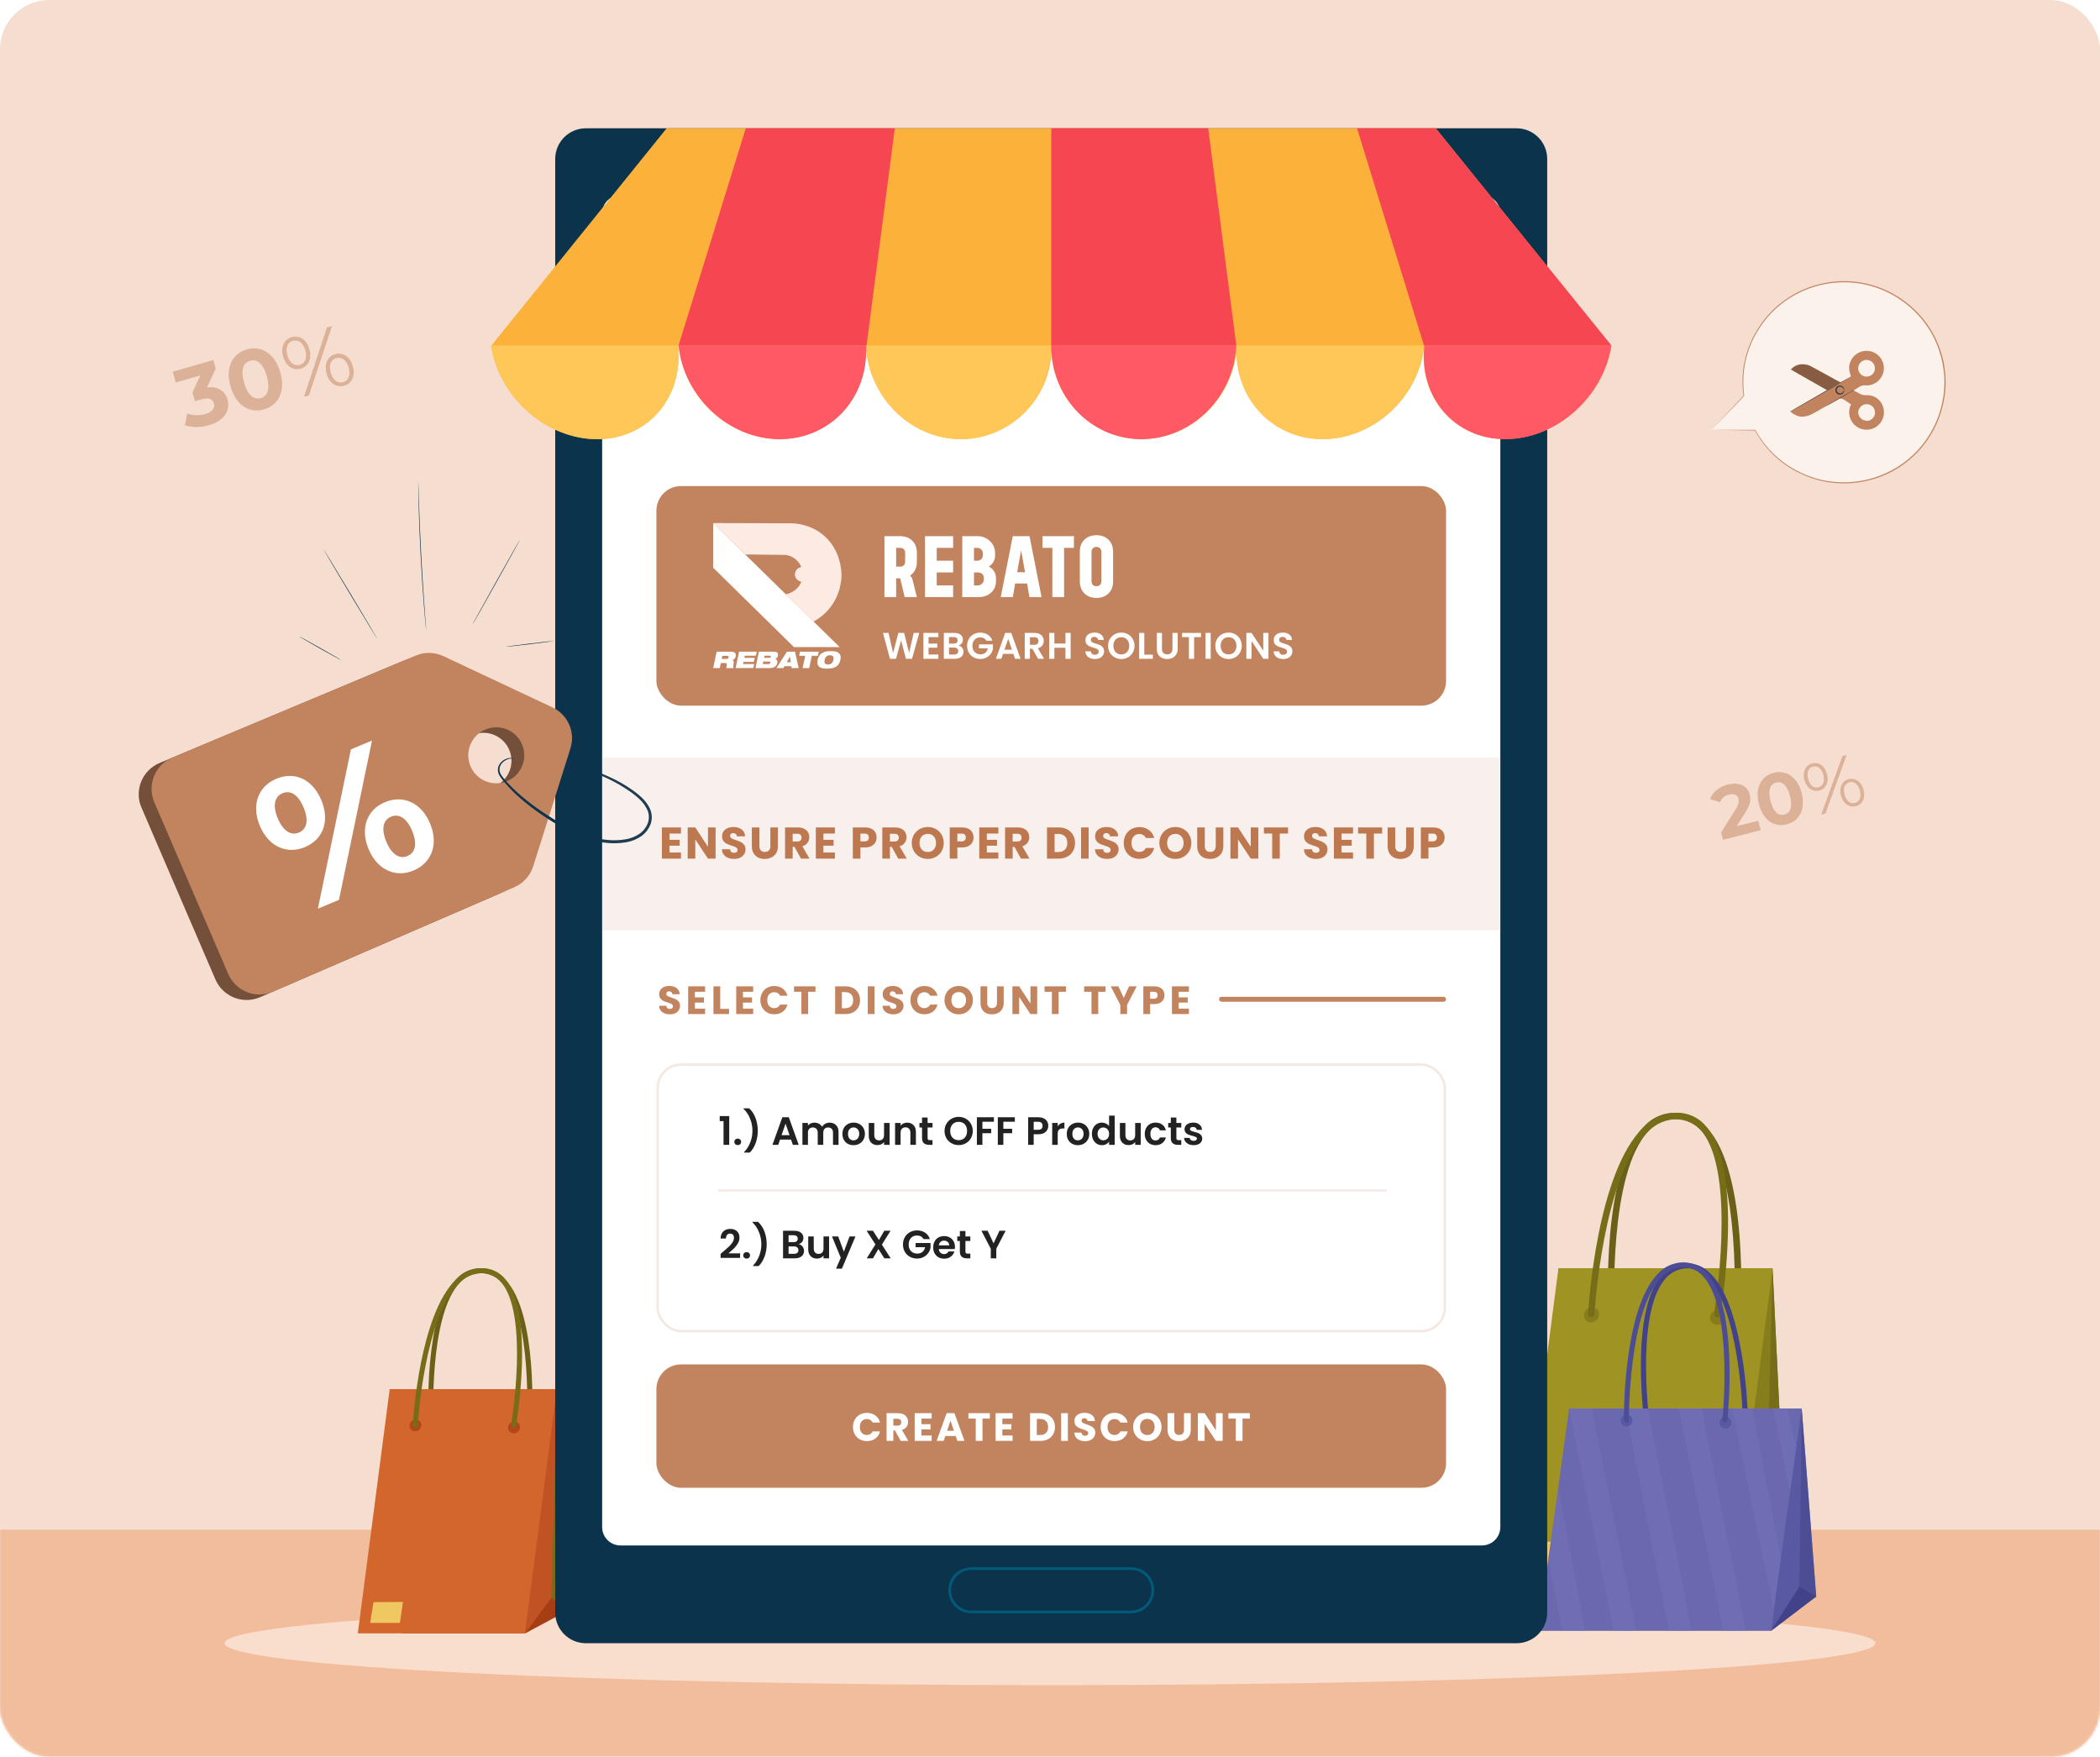
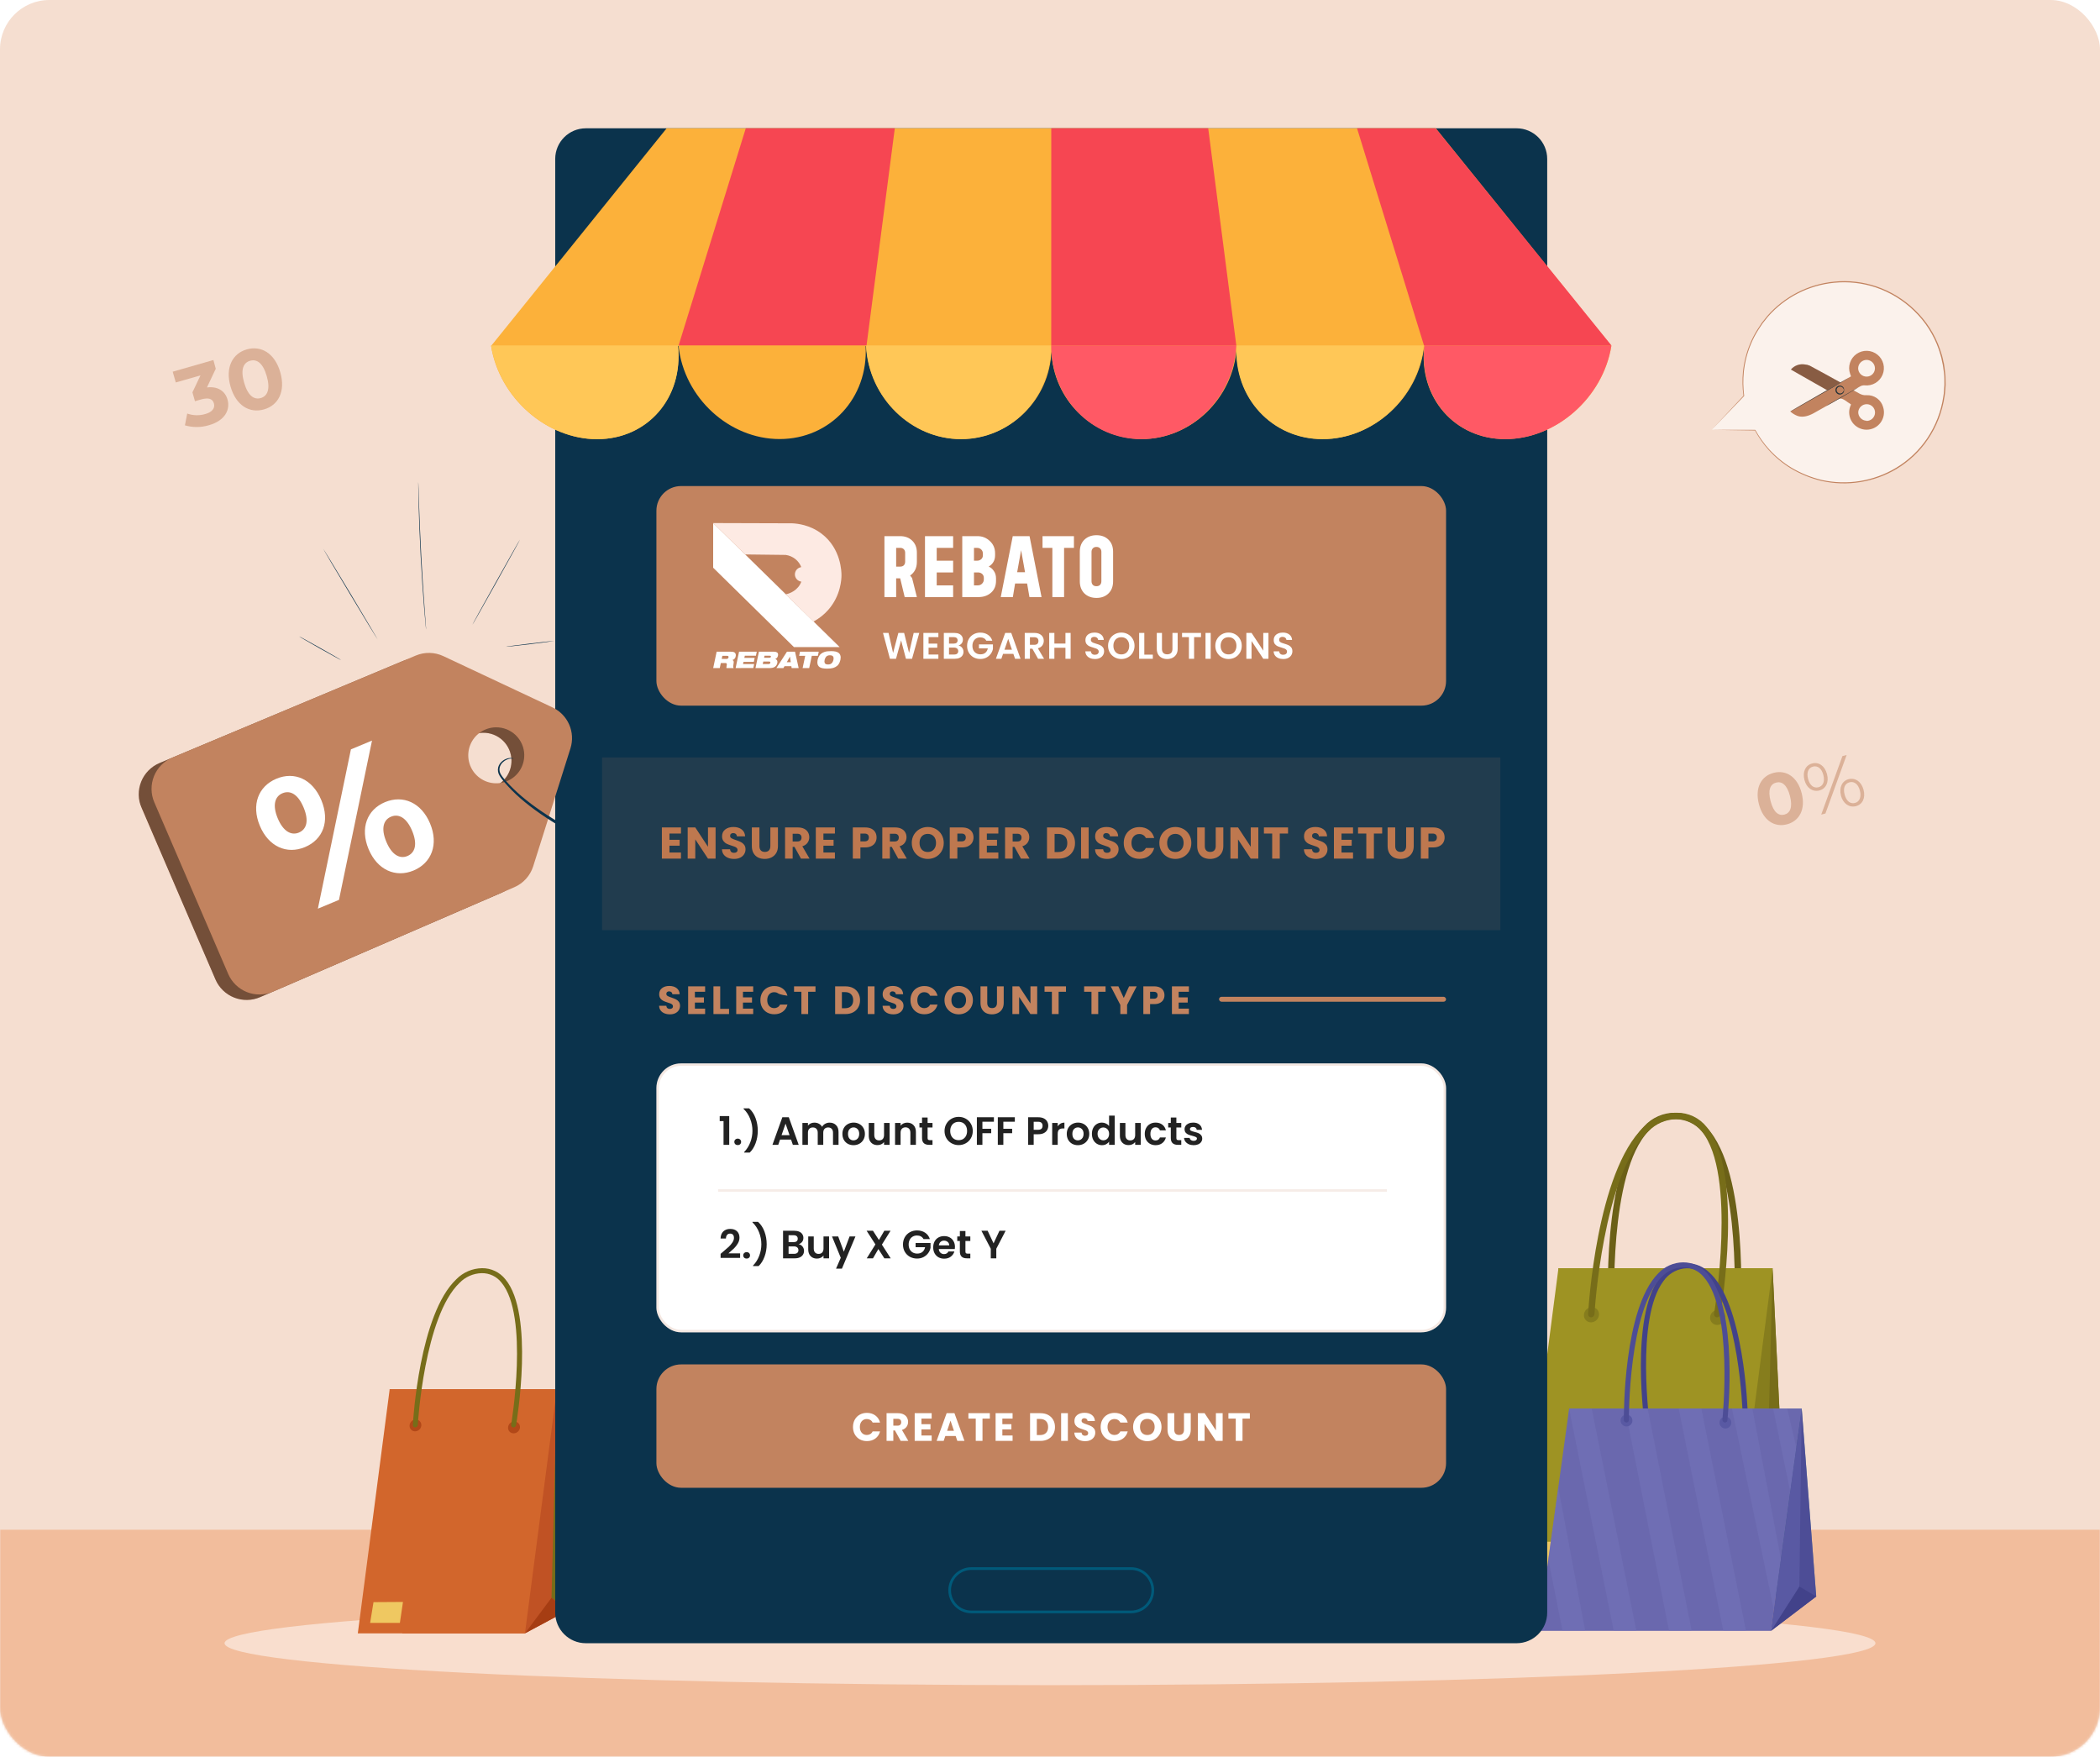
<svg xmlns="http://www.w3.org/2000/svg" width="851" height="712" viewBox="0 0 851 712" fill="none">
  <rect width="851" height="712" rx="20" fill="#F5DED0" />
  <mask id="mask0_14_6" style="mask-type:alpha" maskUnits="userSpaceOnUse" x="0" y="0" width="851" height="712">
    <rect width="851" height="712" rx="20" fill="#F5DED0" />
  </mask>
  <g mask="url(#mask0_14_6)">
    <path d="M851 620H0V712H851V620Z" fill="#F2BD9C" />
  </g>
  <path opacity="0.5" d="M425.5 683C610.239 683 760 675.389 760 666C760 656.611 610.239 649 425.5 649C240.761 649 91 656.611 91 666C91 675.389 240.761 683 425.5 683Z" fill="white" />
  <g clip-path="url(#clip0_14_6)">
    <path d="M704.042 533.869C704.197 533.875 704.352 533.851 704.498 533.798C704.644 533.744 704.778 533.662 704.892 533.557C705.006 533.452 705.099 533.325 705.164 533.183C705.229 533.042 705.266 532.89 705.272 532.734C705.434 530.417 708.721 475.311 691.657 456.997C690.073 455.171 688.126 453.695 685.941 452.662C683.756 451.63 681.38 451.064 678.965 451C676.576 450.96 674.207 451.43 672.015 452.381C669.824 453.331 667.86 454.739 666.256 456.511C649.046 474.242 651.685 529.298 651.685 531.632C651.713 531.98 651.866 532.305 652.117 532.547C652.367 532.789 652.697 532.93 653.045 532.945C653.212 532.95 653.379 532.92 653.533 532.856C653.688 532.793 653.828 532.698 653.944 532.578C654.06 532.457 654.149 532.313 654.206 532.156C654.263 531.999 654.287 531.832 654.276 531.665C654.276 531.097 651.653 475.344 668.134 458.358C669.505 456.835 671.186 455.622 673.063 454.8C674.94 453.979 676.97 453.567 679.019 453.593C681.067 453.619 683.086 454.083 684.942 454.952C686.797 455.821 688.446 457.076 689.779 458.634C705.969 476.089 702.731 531.81 702.731 532.361C702.712 532.711 702.827 533.055 703.052 533.323C703.278 533.591 703.597 533.763 703.945 533.804L704.042 533.869Z" fill="#6B6017" />
    <path d="M638.102 641.162H701.776L723.89 629.266L718.321 514.015H631.546L638.102 641.162Z" fill="#867D1D" />
    <path d="M615 641.162H701.775L718.321 514.015H631.546L615 641.162Z" fill="#9E9323" />
    <path d="M718.321 514.015L715.569 622.605L723.89 629.266L718.321 514.015Z" fill="#776D19" />
    <path d="M715.569 622.605L701.776 641.162L723.89 629.266L715.569 622.605Z" fill="#6B6017" />
    <path d="M693.001 533.918C692.966 534.32 693.017 534.725 693.151 535.106C693.285 535.486 693.498 535.834 693.777 536.126C694.056 536.417 694.394 536.646 694.768 536.796C695.142 536.946 695.544 537.015 695.947 536.997C696.773 536.979 697.562 536.654 698.161 536.084C698.76 535.515 699.125 534.742 699.185 533.918C699.214 533.523 699.161 533.127 699.029 532.754C698.897 532.381 698.689 532.039 698.418 531.751C698.147 531.463 697.819 531.234 697.455 531.08C697.091 530.926 696.699 530.849 696.303 530.855C695.464 530.836 694.65 531.146 694.033 531.717C693.417 532.289 693.047 533.078 693.001 533.918Z" fill="#867D1D" />
    <path d="M641.874 532.88C641.84 533.276 641.89 533.673 642.019 534.048C642.148 534.423 642.354 534.767 642.624 535.057C642.894 535.347 643.222 535.578 643.586 535.733C643.951 535.889 644.344 535.966 644.74 535.96C645.566 535.942 646.355 535.616 646.954 535.047C647.552 534.477 647.918 533.705 647.978 532.88C648.007 532.485 647.954 532.088 647.822 531.714C647.69 531.34 647.482 530.998 647.211 530.708C646.941 530.419 646.613 530.189 646.249 530.033C645.885 529.877 645.492 529.798 645.096 529.801C644.268 529.804 643.472 530.125 642.872 530.698C642.273 531.271 641.916 532.052 641.874 532.88Z" fill="#867D1D" />
    <path d="M695.802 533.917C696.128 533.918 696.443 533.803 696.692 533.592C696.942 533.381 697.108 533.089 697.161 532.767C697.566 530.417 706.746 474.906 691.576 456.754C690.137 454.929 688.297 453.461 686.2 452.464C684.103 451.466 681.804 450.965 679.483 451C674.452 451.083 669.658 453.151 666.142 456.754C646.99 474.906 643.688 530.287 643.558 532.637C643.547 532.803 643.57 532.969 643.626 533.125C643.683 533.281 643.77 533.424 643.885 533.544C643.999 533.664 644.137 533.76 644.289 533.824C644.442 533.888 644.607 533.92 644.772 533.917C645.124 533.91 645.46 533.771 645.715 533.528C645.97 533.285 646.124 532.956 646.148 532.605C646.148 532.053 649.532 475.976 667.875 458.585C670.885 455.478 674.998 453.685 679.321 453.593C681.283 453.555 683.228 453.975 685.001 454.819C686.774 455.663 688.327 456.908 689.536 458.455C704.042 475.781 694.701 531.924 694.604 532.491C694.574 532.656 694.578 532.825 694.616 532.988C694.655 533.151 694.727 533.304 694.827 533.438C694.927 533.572 695.054 533.683 695.199 533.766C695.345 533.848 695.506 533.9 695.672 533.917H695.802Z" fill="#776D19" />
    <path d="M623.143 624.906L621.395 635.717H636.84L638.442 624.809L623.143 624.906Z" fill="#EFC861" />
    <path d="M707.377 574.307C707.624 574.271 707.85 574.146 708.011 573.955C708.172 573.763 708.258 573.52 708.251 573.269C708.251 571.422 706.81 527.743 692.272 515.36C690.899 514.101 689.268 513.158 687.491 512.598C685.715 512.038 683.838 511.874 681.992 512.119C680.101 512.392 678.285 513.049 676.657 514.05C675.028 515.05 673.621 516.373 672.521 517.937C660.444 533.885 666.353 576.851 666.612 578.667C666.652 578.933 666.795 579.174 667.009 579.338C667.224 579.501 667.494 579.574 667.761 579.542C668.028 579.501 668.269 579.359 668.432 579.144C668.595 578.929 668.668 578.659 668.636 578.391C668.636 577.953 662.565 534.453 674.14 519.169C675.075 517.823 676.276 516.682 677.668 515.818C679.06 514.954 680.614 514.384 682.235 514.145C683.791 513.921 685.378 514.048 686.879 514.517C688.38 514.985 689.758 515.783 690.912 516.851C704.787 528.65 706.179 572.816 706.195 573.253C706.204 573.521 706.317 573.775 706.511 573.96C706.705 574.145 706.964 574.246 707.231 574.242L707.377 574.307Z" fill="#42428A" />
    <path d="M629.295 647.062H736L730.123 570.887H635.884L629.295 647.062Z" fill="#668DA3" />
    <path d="M623.435 661H717.674L730.123 570.887H635.884L623.435 661Z" fill="#6A68AE" />
    <path d="M736 647.062L717.674 661L730.123 570.887L736 647.062Z" fill="#4D4D96" />
    <g opacity="0.5">
      <path d="M680.292 570.887L698.376 661H707.539L689.439 570.887H680.292Z" fill="#7474BA" />
      <path d="M658.533 570.887L676.374 661H685.521L667.697 570.887H658.533Z" fill="#7474BA" />
      <path d="M635.868 570.935L653.952 661H663.115L645.015 570.887H635.884L635.868 570.935Z" fill="#7474BA" />
      <path d="M627.45 631.908L633.197 660.919H642.36L631.465 602.897L627.45 631.908Z" fill="#7474BA" />
      <path d="M701.873 570.887L718.855 652.54L721.705 631.908L710.097 570.887H701.873Z" fill="#7474BA" />
      <path d="M718.548 570.887L725.477 604.534L727.938 586.803L724.246 570.887H718.548Z" fill="#7474BA" />
    </g>
    <path d="M729.168 643.01L717.674 661L736 647.062L729.168 643.01Z" fill="#42428A" />
    <path d="M729.168 643.01L730.123 570.887L717.674 661L729.168 643.01Z" fill="#5959A3" />
    <path d="M696.805 576.56C696.802 577.035 696.94 577.501 697.202 577.898C697.464 578.295 697.838 578.605 698.277 578.789C698.715 578.972 699.199 579.021 699.665 578.929C700.131 578.837 700.56 578.608 700.896 578.272C701.232 577.935 701.46 577.507 701.552 577.04C701.644 576.573 701.595 576.089 701.412 575.65C701.229 575.211 700.919 574.837 700.522 574.575C700.126 574.312 699.66 574.174 699.185 574.177C698.557 574.185 697.956 574.439 697.512 574.884C697.067 575.329 696.814 575.93 696.805 576.56Z" fill="#5959A3" />
    <path d="M659.116 578.148C660.44 578.148 661.512 577.074 661.512 575.749C661.512 574.424 660.44 573.35 659.116 573.35C657.793 573.35 656.72 574.424 656.72 575.749C656.72 577.074 657.793 578.148 659.116 578.148Z" fill="#5959A3" />
    <path d="M699.007 576.56C699.256 576.557 699.496 576.463 699.681 576.296C699.866 576.129 699.983 575.9 700.011 575.652C700.205 573.804 704.609 530.271 691.819 516.138C690.625 514.724 689.138 513.588 687.46 512.81C685.782 512.032 683.955 511.63 682.105 511.632C680.193 511.647 678.304 512.054 676.555 512.829C674.806 513.604 673.235 514.73 671.938 516.138C657.853 530.352 658.032 573.707 658.048 575.555C658.052 575.823 658.161 576.078 658.352 576.266C658.543 576.454 658.8 576.56 659.068 576.56C659.338 576.56 659.598 576.452 659.789 576.26C659.98 576.069 660.088 575.809 660.088 575.538C660.088 575.101 659.877 531.179 673.379 517.564C674.49 516.351 675.837 515.378 677.338 514.706C678.839 514.035 680.461 513.678 682.105 513.658C683.668 513.649 685.213 513.984 686.631 514.64C688.05 515.295 689.307 516.255 690.313 517.451C702.488 530.984 698.036 574.955 697.987 575.393C697.964 575.66 698.046 575.926 698.215 576.135C698.384 576.344 698.627 576.478 698.894 576.511L699.007 576.56Z" fill="#4D4D96" />
  </g>
  <g clip-path="url(#clip1_14_6)">
-     <path d="M214.506 578.495C214.75 578.502 214.987 578.414 215.167 578.249C215.346 578.084 215.454 577.856 215.467 577.612C215.593 575.809 218.159 532.921 204.839 518.667C203.602 517.246 202.082 516.097 200.377 515.294C198.671 514.49 196.816 514.05 194.931 514C193.067 513.969 191.217 514.335 189.506 515.075C187.796 515.814 186.263 516.91 185.01 518.289C171.577 532.088 173.637 574.938 173.637 576.755C173.658 577.025 173.778 577.278 173.973 577.466C174.169 577.655 174.427 577.765 174.698 577.776C174.829 577.78 174.958 577.757 175.079 577.708C175.2 577.658 175.309 577.584 175.4 577.49C175.49 577.397 175.56 577.285 175.604 577.163C175.649 577.04 175.668 576.91 175.659 576.78C175.659 576.338 173.611 532.946 186.476 519.727C187.547 518.541 188.859 517.597 190.324 516.958C191.789 516.318 193.374 515.998 194.973 516.018C196.572 516.039 198.148 516.399 199.597 517.075C201.045 517.752 202.333 518.729 203.373 519.941C216.01 533.526 213.483 576.893 213.483 577.322C213.468 577.595 213.558 577.862 213.734 578.071C213.91 578.279 214.159 578.413 214.431 578.445L214.506 578.495Z" fill="#6B6017" />
    <path d="M163.034 662H212.737L230 652.741L225.653 563.043H157.916L163.034 662Z" fill="#C05224" />
    <path d="M145 662H212.737L225.653 563.043H157.916L145 662Z" fill="#D2662C" />
    <path d="M225.653 563.043L223.504 647.557L230 652.741L225.653 563.043Z" fill="#776D19" />
    <path d="M223.504 647.557L212.737 662L230 652.741L223.504 647.557Z" fill="#A63D13" />
    <path d="M205.888 578.533C205.86 578.846 205.9 579.161 206.005 579.458C206.109 579.754 206.276 580.025 206.494 580.251C206.711 580.478 206.975 580.656 207.267 580.773C207.559 580.89 207.873 580.944 208.188 580.93C208.832 580.916 209.448 580.663 209.916 580.219C210.383 579.776 210.668 579.175 210.715 578.533C210.738 578.226 210.696 577.917 210.593 577.627C210.49 577.337 210.328 577.071 210.116 576.847C209.905 576.623 209.649 576.445 209.364 576.325C209.08 576.205 208.774 576.145 208.466 576.149C207.81 576.135 207.175 576.376 206.694 576.821C206.213 577.266 205.924 577.88 205.888 578.533Z" fill="#B24818" />
    <path d="M165.978 577.726C165.952 578.033 165.99 578.343 166.091 578.635C166.192 578.927 166.353 579.194 166.564 579.42C166.774 579.646 167.03 579.825 167.315 579.946C167.599 580.067 167.906 580.127 168.215 580.123C168.86 580.109 169.476 579.855 169.943 579.412C170.411 578.969 170.696 578.368 170.743 577.726C170.765 577.418 170.724 577.109 170.621 576.818C170.518 576.527 170.356 576.261 170.144 576.035C169.933 575.81 169.677 575.631 169.393 575.51C169.109 575.388 168.802 575.327 168.493 575.329C167.846 575.332 167.225 575.582 166.757 576.027C166.289 576.473 166.011 577.081 165.978 577.726Z" fill="#B24818" />
    <path d="M208.074 578.533C208.328 578.534 208.575 578.444 208.769 578.28C208.964 578.116 209.094 577.888 209.135 577.638C209.451 575.809 216.617 532.606 204.776 518.478C203.651 517.06 202.215 515.918 200.578 515.142C198.941 514.365 197.147 513.975 195.335 514C191.409 514.065 187.666 515.674 184.922 518.478C169.972 532.606 167.394 575.708 167.293 577.537C167.284 577.666 167.302 577.795 167.346 577.916C167.39 578.038 167.458 578.149 167.547 578.243C167.637 578.336 167.744 578.41 167.863 578.46C167.983 578.511 168.111 578.535 168.24 578.533C168.515 578.528 168.777 578.42 168.976 578.231C169.175 578.041 169.296 577.785 169.315 577.512C169.315 577.083 171.956 533.438 186.274 519.903C188.624 517.486 191.835 516.09 195.209 516.018C196.741 515.989 198.259 516.315 199.643 516.972C201.027 517.629 202.239 518.598 203.183 519.802C214.506 533.287 207.215 576.982 207.139 577.423C207.115 577.551 207.119 577.683 207.149 577.81C207.179 577.937 207.235 578.056 207.313 578.16C207.391 578.264 207.49 578.351 207.604 578.415C207.717 578.48 207.843 578.52 207.973 578.533H208.074Z" fill="#776D19" />
    <path d="M151.357 649.348L149.992 657.762H162.048L163.299 649.272L151.357 649.348Z" fill="#EFC861" />
  </g>
  <g clip-path="url(#clip2_14_6)">
    <path d="M614.58 52H237.401C230.549 52 224.994 57.558 224.994 64.415V653.585C224.994 660.442 230.549 666 237.401 666H614.58C621.432 666 626.986 660.442 626.986 653.585V64.415C626.986 57.558 621.432 52 614.58 52Z" fill="#0B334C" />
    <path d="M458.381 635.752H393.619C388.772 635.752 384.842 639.684 384.842 644.534C384.842 649.384 388.772 653.316 393.619 653.316H458.381C463.228 653.316 467.158 649.384 467.158 644.534C467.158 639.684 463.228 635.752 458.381 635.752Z" stroke="#005A7A" stroke-width="1.08" stroke-miterlimit="10" />
-     <path d="M600.54 79.078H251.46C247.344 79.078 244.008 82.416 244.008 86.534V618.917C244.008 623.035 247.344 626.373 251.46 626.373H600.54C604.656 626.373 607.992 623.035 607.992 618.917V86.534C607.992 82.416 604.656 79.078 600.54 79.078Z" fill="white" />
    <path d="M579.4 49H272.567L199 140.22C202.402 161.362 221.59 178 241.935 178C262.279 178 276.976 161.362 274.697 140.22H274.961C277.24 161.312 295.553 177.95 315.931 177.95C336.308 177.95 351.93 161.395 350.79 140.22H350.922C352.045 161.312 369.318 177.95 389.53 177.95C399.009 177.872 408.093 174.138 414.898 167.522C421.703 160.907 425.705 151.918 426.074 142.422C426.443 151.915 430.443 160.902 437.244 167.517C444.046 174.132 453.126 177.868 462.602 177.95C482.665 177.95 499.823 161.577 501.193 140.717C500.318 161.577 515.857 177.95 536.119 177.95C556.381 177.95 574.876 161.395 577.138 140.22C574.859 161.312 589.589 177.95 609.966 177.95C630.344 177.95 649.598 161.395 653 140.22L579.4 49Z" fill="#FCB13A" />
    <path d="M241.974 178C262.337 178 277.048 161.326 274.767 140H199C202.405 161.243 221.611 178 241.974 178Z" fill="#FFC757" />
-     <path d="M316.007 178C336.428 178 352.083 161.326 350.941 140H275C277.234 161.243 295.586 178 316.007 178Z" fill="#FF5965" />
    <path d="M389.456 178C409.648 178 426 161.326 426 140H351C352.038 161.243 369.28 178 389.456 178Z" fill="#FFC757" />
    <path d="M462.487 178C482.658 178 499.88 161.326 501 140H426C426 161.243 442.334 178 462.487 178Z" fill="#FF5965" />
    <path d="M535.943 178C556.372 178 574.736 161.326 577 140H501.067C499.844 161.243 515.513 178 535.943 178Z" fill="#FFC757" />
    <path d="M610.005 178C630.38 178 649.601 161.326 653 140H577.239C574.929 161.243 589.646 178 610.005 178Z" fill="#FF5965" />
    <path d="M275 140H351.157L363 49H303.141L275 140Z" fill="#F64652" />
    <path d="M653 140L579.394 49H549L577.048 140H653Z" fill="#F64652" />
    <path d="M489.227 49H426.016L426 140H501L489.227 49Z" fill="#F64652" />
  </g>
  <g clip-path="url(#clip3_14_6)">
    <path d="M218.723 288.925L174.493 268.139C172.752 267.321 170.858 266.877 168.934 266.837C167.01 266.797 165.1 267.161 163.326 267.907L64.664 309.255C62.987 309.958 61.466 310.986 60.189 312.28C58.912 313.574 57.904 315.108 57.224 316.794C56.543 318.48 56.204 320.284 56.225 322.102C56.247 323.92 56.628 325.716 57.348 327.385L87.3 396.959C88.015 398.62 89.05 400.125 90.347 401.386C91.644 402.647 93.177 403.64 94.858 404.308C96.539 404.976 98.335 405.306 100.144 405.279C101.952 405.252 103.738 404.868 105.398 404.15L203.233 361.809C205.042 361.028 206.662 359.866 207.983 358.403C209.303 356.94 210.294 355.21 210.886 353.331L225.992 305.524C226.996 302.346 226.812 298.912 225.475 295.86C224.138 292.807 221.739 290.343 218.723 288.925ZM207.273 308.134C207.314 310.378 206.688 312.583 205.476 314.472C204.263 316.36 202.517 317.846 200.46 318.742C198.403 319.638 196.126 319.904 193.917 319.507C191.709 319.109 189.668 318.065 188.052 316.507C186.437 314.949 185.32 312.947 184.843 310.755C184.365 308.562 184.549 306.277 185.37 304.189C186.191 302.1 187.613 300.302 189.456 299.022C191.299 297.742 193.481 297.037 195.724 296.996C198.733 296.942 201.639 298.085 203.805 300.174C205.971 302.262 207.218 305.126 207.273 308.134Z" fill="#C2835F" />
    <g opacity="0.4">
      <path d="M218.723 288.925L174.493 268.139C172.752 267.321 170.858 266.877 168.934 266.837C167.01 266.797 165.1 267.161 163.326 267.907L64.664 309.255C62.987 309.958 61.466 310.986 60.189 312.28C58.912 313.574 57.904 315.108 57.224 316.794C56.543 318.48 56.204 320.284 56.225 322.102C56.247 323.92 56.628 325.716 57.348 327.385L87.3 396.959C88.015 398.62 89.05 400.125 90.347 401.386C91.644 402.647 93.177 403.64 94.858 404.308C96.539 404.976 98.335 405.306 100.144 405.279C101.952 405.252 103.738 404.868 105.398 404.15L203.233 361.809C205.042 361.028 206.662 359.866 207.983 358.403C209.303 356.94 210.294 355.21 210.886 353.331L225.992 305.524C226.996 302.346 226.812 298.912 225.475 295.86C224.138 292.807 221.739 290.343 218.723 288.925ZM207.273 308.134C207.314 310.378 206.688 312.583 205.476 314.472C204.263 316.36 202.517 317.846 200.46 318.742C198.403 319.638 196.126 319.904 193.917 319.507C191.709 319.109 189.668 318.065 188.052 316.507C186.437 314.949 185.32 312.947 184.843 310.755C184.365 308.562 184.549 306.277 185.37 304.189C186.191 302.1 187.613 300.302 189.456 299.022C191.299 297.742 193.481 297.037 195.724 296.996C198.733 296.942 201.639 298.085 203.805 300.174C205.971 302.262 207.218 305.126 207.273 308.134Z" fill="black" />
    </g>
    <path d="M223.89 286.715L179.664 265.928C177.923 265.11 176.029 264.666 174.105 264.626C172.182 264.586 170.271 264.95 168.497 265.695L69.85 307.042C68.174 307.745 66.653 308.773 65.376 310.066C64.098 311.36 63.09 312.894 62.409 314.579C61.728 316.265 61.388 318.069 61.409 319.887C61.429 321.704 61.809 323.5 62.528 325.17L92.48 394.743C93.196 396.405 94.232 397.909 95.529 399.17C96.826 400.431 98.359 401.423 100.041 402.091C101.722 402.759 103.519 403.089 105.328 403.062C107.136 403.034 108.922 402.651 110.583 401.933L208.413 359.594C210.223 358.812 211.844 357.65 213.165 356.187C214.486 354.724 215.477 352.993 216.071 351.113L231.172 303.309C232.174 300.13 231.988 296.696 230.649 293.644C229.309 290.592 226.908 288.13 223.89 286.715ZM212.444 305.923C212.485 308.166 211.859 310.372 210.647 312.26C209.434 314.148 207.689 315.634 205.631 316.531C203.574 317.427 201.297 317.693 199.088 317.295C196.88 316.897 194.839 315.853 193.224 314.296C191.608 312.738 190.491 310.736 190.014 308.543C189.536 306.35 189.72 304.065 190.541 301.977C191.362 299.889 192.784 298.09 194.627 296.81C196.47 295.53 198.652 294.825 200.896 294.785C202.386 294.757 203.867 295.022 205.254 295.567C206.641 296.111 207.908 296.924 208.981 297.958C210.054 298.992 210.913 300.227 211.509 301.593C212.105 302.959 212.425 304.429 212.453 305.919L212.444 305.923Z" fill="#C2835F" />
    <path d="M105.292 334.682C101.757 326.208 104.687 318.668 112.011 315.615C119.335 312.562 126.652 315.751 130.212 324.3C133.773 332.848 130.889 340.284 123.565 343.336C116.241 346.389 108.822 343.159 105.292 334.682ZM123.032 327.291C120.781 321.893 117.628 320.183 114.466 321.504C111.378 322.787 110.33 326.347 112.544 331.66C114.758 336.973 118.023 338.731 121.11 337.448C124.272 336.127 125.276 332.676 123.036 327.289L123.032 327.291ZM142.205 303.719L150.753 300.158L137.366 364.722L128.819 368.287L142.205 303.719ZM149.362 344.15C145.832 335.674 148.757 328.136 156.009 325.114C163.338 322.059 170.752 325.291 174.285 333.761C177.818 342.232 174.892 349.78 167.563 352.835C160.305 355.844 152.881 352.6 149.356 344.137L149.362 344.15ZM167.03 336.79C164.814 331.472 161.626 329.682 158.464 331.002C155.377 332.286 154.3 335.768 156.547 341.157C158.794 346.546 162.021 348.23 165.108 346.946C168.264 345.613 169.238 342.09 167.024 336.777L167.03 336.79Z" fill="white" />
    <path d="M229.491 308.835C229.93 308.873 230.361 308.968 230.774 309.119C231.597 309.345 232.807 309.697 234.357 310.184C235.906 310.672 237.796 311.284 239.97 312.067C242.143 312.849 244.6 313.797 247.254 315.031C250.158 316.357 252.944 317.926 255.584 319.722L256.651 320.469C257.003 320.731 257.356 320.999 257.71 321.272C258.44 321.818 259.139 322.404 259.806 323.026C261.257 324.324 262.446 325.889 263.309 327.634C263.748 328.58 264.017 329.595 264.104 330.633C264.19 331.705 264.056 332.784 263.71 333.802C262.994 335.877 261.638 337.67 259.837 338.925C258.003 340.18 255.917 341.016 253.724 341.376C251.516 341.748 249.273 341.864 247.039 341.722C242.663 341.426 238.368 340.396 234.334 338.675C232.421 337.878 230.559 336.964 228.759 335.939C227.003 334.947 225.307 333.94 223.67 332.915C217.146 328.814 211.614 324.555 207.499 320.388C206.474 319.353 205.528 318.332 204.68 317.353C204.254 316.852 203.842 316.36 203.465 315.864C203.081 315.386 202.734 314.878 202.429 314.346C201.821 313.352 201.624 312.161 201.878 311.025C202.126 310.096 202.647 309.264 203.374 308.636C203.672 308.372 203.994 308.137 204.335 307.933C204.639 307.763 204.957 307.618 205.284 307.501C205.796 307.309 206.337 307.207 206.883 307.198C207.216 307.191 207.548 307.241 207.864 307.346C208.078 307.414 208.178 307.461 208.172 307.485C208.166 307.508 208.051 307.499 207.837 307.469C207.524 307.426 207.206 307.421 206.892 307.454C206.385 307.512 205.891 307.646 205.425 307.854C205.125 307.981 204.835 308.132 204.558 308.304C204.255 308.512 203.969 308.744 203.704 308.998C203.089 309.582 202.658 310.334 202.466 311.16C202.28 312.142 202.486 313.158 203.04 313.989C203.339 314.484 203.679 314.954 204.054 315.395C204.432 315.869 204.852 316.342 205.279 316.821C206.154 317.783 207.105 318.769 208.134 319.777C212.253 323.794 217.785 327.953 224.287 331.952C225.919 332.95 227.608 333.936 229.353 334.911C231.118 335.903 232.943 336.787 234.816 337.557C238.726 339.212 242.884 340.207 247.121 340.5C249.253 340.637 251.395 340.528 253.503 340.177C255.516 339.855 257.435 339.097 259.126 337.957C260.718 336.858 261.922 335.286 262.569 333.463C263.165 331.708 263.057 329.789 262.267 328.111C261.478 326.494 260.391 325.04 259.062 323.826C258.427 323.221 257.76 322.65 257.063 322.116C256.717 321.85 256.379 321.581 256.039 321.319L254.986 320.592C252.414 318.793 249.699 317.208 246.869 315.853C244.282 314.59 241.864 313.583 239.709 312.745C237.553 311.907 235.707 311.223 234.184 310.672L230.678 309.378C230.261 309.248 229.862 309.066 229.491 308.835Z" fill="#0B334C" />
    <path d="M153.058 259.232C152.996 259.258 147.994 251.035 141.876 240.845C135.758 230.655 130.85 222.364 130.909 222.329C130.968 222.293 136 230.514 142.096 240.714C148.191 250.913 153.121 259.205 153.058 259.232Z" fill="#0B334C" />
    <path d="M169.498 195.483C169.511 195.532 169.517 195.583 169.515 195.634L169.539 196.086L169.599 197.825L169.808 204.213C169.993 209.604 170.274 217.053 170.708 225.28C171.141 233.507 171.644 240.941 172.045 246.34C172.243 249.023 172.402 251.192 172.519 252.716C172.569 253.453 172.611 254.034 172.641 254.45L172.664 254.901C172.67 254.952 172.671 255.004 172.666 255.054C172.649 255.005 172.639 254.954 172.638 254.902L172.588 254.452C172.545 254.041 172.478 253.438 172.416 252.723C172.262 251.198 172.085 249.048 171.865 246.354C171.43 240.974 170.892 233.518 170.466 225.309C170.04 217.1 169.767 209.632 169.632 204.235C169.565 201.539 169.525 199.351 169.506 197.843L169.494 196.105C169.494 195.919 169.499 195.769 169.497 195.653C169.492 195.596 169.492 195.539 169.498 195.483Z" fill="#0B334C" />
    <path d="M210.729 218.664C210.791 218.696 206.527 226.462 201.181 235.999C195.836 245.537 191.494 253.257 191.43 253.22C191.367 253.184 195.637 245.42 200.979 235.885C206.32 226.349 210.665 218.612 210.729 218.664Z" fill="#0B334C" />
    <path d="M138.21 267.533C138.173 267.596 134.336 265.479 129.653 262.844C124.969 260.209 121.178 257.988 121.216 257.929C121.255 257.87 125.089 259.983 129.775 262.622C134.461 265.261 138.264 267.462 138.21 267.533Z" fill="#0B334C" />
    <path d="M224.723 259.749C224.75 259.812 220.337 260.412 214.902 261.066C209.468 261.721 205.062 262.2 205.053 262.13C205.044 262.06 209.437 261.474 214.869 260.815C220.302 260.156 224.716 259.683 224.723 259.749Z" fill="#0B334C" />
  </g>
  <g opacity="0.5" clip-path="url(#clip4_14_6)">
-     <path d="M712.51 332.66L713.51 336.46L698.23 340.38L697.46 337.38L703.35 328C704.7 325.84 704.75 324.72 704.5 323.74C704.09 322.15 702.76 321.51 700.63 322.06C699.818 322.238 699.062 322.613 698.429 323.152C697.796 323.691 697.305 324.377 697 325.15L693 323.83C694 321.16 696.42 319 700.05 318C704.55 316.84 708.14 318.38 709.05 322C709.56 324 709.47 325.89 707.32 329.24L703.8 334.81L712.51 332.66Z" fill="#C2835F" />
    <path d="M712.77 325.89C711.06 319.23 713.77 314.5 718.77 313.23C723.77 311.96 728.39 314.79 730.1 321.45C731.81 328.11 729.1 332.82 724.1 334.11C719.1 335.4 714.48 332.55 712.77 325.89ZM725.37 322.65C724.2 318.07 722.09 316.58 719.76 317.18C717.43 317.78 716.32 320.09 717.5 324.67C718.68 329.25 720.78 330.75 723.09 330.16C725.4 329.57 726.55 327.24 725.37 322.65Z" fill="#C2835F" />
    <path d="M731.22 316.08C730.38 312.79 731.66 310.13 734.37 309.43C737.08 308.73 739.48 310.43 740.37 313.74C741.26 317.05 739.9 319.74 737.22 320.39C734.54 321.04 732.06 319.37 731.22 316.08ZM738.89 314.08C738.21 311.46 736.58 310.22 734.7 310.7C732.82 311.18 732 313.08 732.7 315.7C733.4 318.32 734.99 319.57 736.89 319.08C738.79 318.59 739.56 316.73 738.89 314.11V314.08ZM746.63 306.44L748.33 306L739.73 329.72L738.03 330.16L746.63 306.44ZM746.03 322.44C745.19 319.15 746.5 316.44 749.18 315.79C751.86 315.14 754.3 316.79 755.18 320.1C756.06 323.41 754.75 326.1 752.04 326.75C749.33 327.4 746.88 325.71 746 322.42L746.03 322.44ZM753.7 320.44C753.04 317.84 751.42 316.57 749.51 317.06C747.6 317.55 746.8 319.41 747.51 322.06C748.22 324.71 749.83 325.92 751.7 325.44C753.57 324.96 754.37 323 753.7 320.45V320.44Z" fill="#C2835F" />
  </g>
  <g clip-path="url(#clip5_14_6)">
    <path d="M693.738 174.119L711.348 174.261C716.218 183.225 724.277 190.054 733.942 193.405C743.607 196.757 754.178 196.388 763.577 192.372C772.977 188.355 780.525 180.982 784.739 171.701C788.953 162.42 789.527 151.902 786.349 142.214C783.171 132.526 776.471 124.37 767.565 119.348C758.659 114.325 748.191 112.8 738.219 115.072C728.248 117.344 719.493 123.249 713.676 131.626C707.858 140.003 705.399 150.246 706.782 160.343L693.738 174.119Z" fill="white" fill-opacity="0.6" />
    <path d="M693.625 174.202L706.586 160.324C706.608 160.301 706.637 160.287 706.669 160.285C706.701 160.283 706.732 160.293 706.756 160.313L706.519 160.383C706.073 157.134 706.01 153.844 706.332 150.58C706.748 146.724 707.713 142.948 709.199 139.364C710.011 137.361 711 135.434 712.155 133.605C712.769 132.678 713.364 131.706 714.017 130.768L716.194 128.047C723.099 120.162 732.762 115.197 743.219 114.16C749.013 113.574 754.866 114.228 760.388 116.078C766.208 118.065 771.517 121.308 775.935 125.575C780.579 130.015 784.089 135.497 786.173 141.561L786.933 143.92C787.2 144.703 787.316 145.519 787.505 146.322C787.694 147.126 787.905 147.909 787.968 148.76L788.257 151.141C788.366 151.947 788.416 152.76 788.408 153.573L788.458 155.99L788.282 158.364C788.236 159.159 788.142 159.949 788 160.732C787.093 166.921 784.801 172.826 781.292 178.012C777.98 182.907 773.631 187.021 768.55 190.062C759.403 195.5 748.506 197.233 738.106 194.904C733.727 193.839 729.536 192.116 725.677 189.795C722.353 187.75 719.34 185.242 716.73 182.347C714.564 179.926 712.689 177.262 711.142 174.409L711.248 174.471L693.642 174.212L711.238 174.226C711.258 174.223 711.278 174.227 711.296 174.238C711.314 174.248 711.328 174.263 711.336 174.282C712.89 177.105 714.767 179.741 716.929 182.135C719.54 184.999 722.547 187.479 725.859 189.498C729.696 191.793 733.862 193.49 738.213 194.531C748.505 196.802 759.277 195.055 768.308 189.651C773.333 186.65 777.632 182.585 780.902 177.744C784.358 172.62 786.618 166.791 787.517 160.682C787.654 159.91 787.742 159.13 787.779 158.347L787.941 155.997L787.928 153.59C787.935 152.791 787.884 151.993 787.775 151.201L787.447 148.775C787.368 147.97 787.131 147.193 786.98 146.4C786.828 145.607 786.678 144.794 786.415 144.024L785.693 141.675C783.634 135.702 780.174 130.303 775.601 125.925C771.238 121.703 765.992 118.492 760.239 116.524C754.781 114.688 748.994 114.035 743.264 114.609C732.915 115.616 723.341 120.508 716.488 128.292L714.325 130.989C713.664 131.922 713.078 132.877 712.469 133.797C711.32 135.606 710.333 137.512 709.517 139.493C708.037 143.065 707.075 146.829 706.661 150.672C706.328 153.913 706.374 157.181 706.797 160.413C706.804 160.443 706.8 160.476 706.784 160.503C706.768 160.53 706.742 160.55 706.712 160.559C706.685 160.563 706.657 160.558 706.634 160.544C706.61 160.53 706.591 160.509 706.581 160.484L706.778 160.521L693.625 174.202Z" fill="#C2835F" />
    <path d="M733.426 148.231C732.786 147.938 732.099 147.763 731.397 147.713C730.354 147.541 729.285 147.641 728.292 148.004C727.3 148.367 726.419 148.98 725.735 149.784C730.161 152.344 736.191 155.741 740.504 158.197L745.949 155.092C742.061 152.937 737.144 150.226 733.426 148.231Z" fill="#C2835F" />
    <g opacity="0.3">
      <path d="M733.426 148.231C732.786 147.938 732.099 147.763 731.397 147.713C730.354 147.541 729.285 147.641 728.292 148.004C727.3 148.367 726.419 148.98 725.735 149.784C730.161 152.344 736.191 155.741 740.504 158.197L745.949 155.092C742.061 152.937 737.144 150.226 733.426 148.231Z" fill="black" />
    </g>
    <path d="M750.101 163.938L749.903 163.769C748.544 162.988 747.072 161.501 745.741 161.529C745.213 161.529 744.656 161.99 743.297 162.743C741.051 164.014 737.267 166.216 735.011 167.449C733.077 168.512 730.727 169.331 728.528 168.616C727.401 168.202 726.365 167.572 725.48 166.762L750.101 152.541C749.969 152.184 749.837 151.826 749.724 151.478C749.23 150.039 749.218 148.48 749.689 147.034C750.161 145.589 751.09 144.334 752.337 143.46C753.585 142.586 755.083 142.14 756.606 142.188C758.13 142.236 759.597 142.776 760.787 143.726C761.976 144.677 762.824 145.987 763.203 147.459C763.582 148.932 763.472 150.487 762.888 151.892C762.305 153.296 761.28 154.474 759.968 155.248C758.656 156.022 757.127 156.35 755.612 156.184C755.045 156.147 754.479 156.26 753.97 156.513C753.027 156.955 752.158 157.529 751.045 158.179C752.932 159.026 754.225 160.381 756.433 160.174C757.939 160.101 759.425 160.543 760.644 161.428C761.863 162.313 762.741 163.588 763.133 165.039C763.464 166.099 763.538 167.221 763.351 168.314C763.163 169.407 762.719 170.441 762.055 171.33C761.39 172.219 760.524 172.939 759.527 173.431C758.53 173.922 757.43 174.171 756.318 174.158C755.206 174.145 754.113 173.869 753.128 173.354C752.143 172.839 751.294 172.099 750.651 171.194C750.008 170.289 749.589 169.245 749.428 168.148C749.266 167.05 749.368 165.93 749.724 164.879C749.827 164.597 749.969 164.277 750.101 163.938ZM756.386 152.645C756.837 152.65 757.285 152.565 757.702 152.394C758.12 152.223 758.499 151.971 758.817 151.651C759.134 151.332 759.384 150.952 759.552 150.534C759.72 150.116 759.802 149.669 759.793 149.219C759.778 148.331 759.417 147.484 758.787 146.856C758.156 146.229 757.305 145.872 756.414 145.859C755.504 145.874 754.636 146.244 753.995 146.89C753.355 147.535 752.994 148.405 752.989 149.313C753.011 150.2 753.378 151.043 754.012 151.665C754.645 152.286 755.497 152.638 756.386 152.645ZM756.386 170.602C757.277 170.607 758.135 170.266 758.778 169.651C759.421 169.036 759.799 168.196 759.831 167.308C759.848 166.858 759.775 166.409 759.616 165.988C759.456 165.567 759.213 165.182 758.902 164.856C758.59 164.531 758.216 164.271 757.802 164.092C757.387 163.913 756.941 163.819 756.49 163.816C755.6 163.808 754.741 164.145 754.095 164.756C753.449 165.367 753.066 166.204 753.027 167.091C753.033 167.979 753.381 168.831 753.999 169.47C754.618 170.11 755.459 170.488 756.348 170.526L756.386 170.602Z" fill="#C2835F" />
    <path d="M747.232 158.075C747.147 158.075 747.232 157.435 746.496 156.946C746.302 156.813 746.079 156.729 745.846 156.701C745.612 156.673 745.376 156.702 745.156 156.786C744.897 156.89 744.675 157.067 744.517 157.297C744.359 157.526 744.273 157.797 744.269 158.075C744.271 158.354 744.356 158.626 744.514 158.856C744.672 159.086 744.896 159.263 745.156 159.364C745.374 159.452 745.609 159.486 745.842 159.463C746.076 159.44 746.3 159.361 746.496 159.233C747.185 158.734 747.147 158.066 747.232 158.094C747.317 158.122 747.308 158.245 747.279 158.508C747.217 158.9 747.012 159.255 746.704 159.506C746.471 159.698 746.193 159.828 745.895 159.882C745.598 159.937 745.291 159.914 745.005 159.816C744.646 159.693 744.335 159.461 744.115 159.154C743.895 158.846 743.776 158.477 743.776 158.099C743.776 157.72 743.895 157.352 744.115 157.044C744.335 156.736 744.646 156.504 745.005 156.381C745.291 156.284 745.596 156.261 745.893 156.313C746.19 156.366 746.469 156.493 746.704 156.682C747.012 156.933 747.217 157.288 747.279 157.68C747.308 157.934 747.261 158.075 747.232 158.075Z" fill="#263238" />
    <path d="M753.253 156.889C753.097 157.015 752.93 157.125 752.753 157.219L751.356 158.066L746.704 160.795L742.061 163.468L740.636 164.258C740.463 164.362 740.284 164.454 740.098 164.531C740.251 164.4 740.419 164.286 740.598 164.192L741.995 163.345L746.647 160.626L751.366 157.943L752.8 157.153C752.945 157.055 753.096 156.967 753.253 156.889Z" fill="#263238" />
    <path d="M749.157 153.125L748.931 153.285L748.251 153.699L745.751 155.214C743.627 156.485 740.693 158.245 737.399 160.089L728.991 164.879L726.433 166.31L725.726 166.686L725.48 166.809C725.549 166.746 725.625 166.693 725.707 166.649L726.396 166.244L728.925 164.767L737.342 159.92C740.626 158.037 743.571 156.343 745.713 155.092L748.251 153.633L748.95 153.247L749.157 153.125Z" fill="#263238" />
  </g>
  <g opacity="0.5" clip-path="url(#clip6_14_6)">
    <path d="M92.206 161.951C93.34 165.913 91.331 170.468 84.638 172.344C81.479 173.307 78.106 173.321 74.939 172.386L75.865 167.614C78.216 168.45 80.772 168.519 83.165 167.811C85.898 167.079 87.241 165.445 86.697 163.531C86.153 161.616 84.606 161.058 81.496 161.891L79.007 162.61L77.981 159.013L81.245 152.144L71.236 155.012L69.983 150.648L86.481 145.917L87.431 149.462L83.859 157.034C88.279 156.492 91.216 158.489 92.206 161.951Z" fill="#C2835F" />
    <path d="M93.41 156.628C91.204 148.937 94.228 143.261 100.007 141.609C105.786 139.957 111.356 143.123 113.58 150.882C115.804 158.641 112.798 164.271 106.98 165.933C101.162 167.596 95.641 164.416 93.41 156.628ZM108.092 152.425C106.564 147.109 104.054 145.432 101.336 146.222C98.618 147.013 97.396 149.752 98.929 155.087C100.462 160.422 102.974 162.11 105.666 161.337C108.357 160.564 109.635 157.799 108.1 152.454L108.092 152.425Z" fill="#C2835F" />
-     <path d="M114.739 144.546C113.636 140.701 115.068 137.542 118.223 136.645C121.378 135.748 124.255 137.638 125.364 141.503C126.472 145.368 125.006 148.514 121.882 149.413C118.759 150.312 115.84 148.382 114.739 144.546ZM123.729 141.972C122.858 138.913 120.899 137.554 118.707 138.141C116.514 138.729 115.612 141.041 116.47 144.051C117.329 147.062 119.271 148.477 121.493 147.882C123.714 147.287 124.552 145.043 123.729 141.972ZM132.507 132.694L134.555 132.145L125.18 160.29L123.19 160.824L132.507 132.694ZM132.359 151.461C131.257 147.616 132.707 144.453 135.831 143.553C138.955 142.654 141.874 144.585 142.974 148.42C144.074 152.256 142.655 155.422 139.49 156.321C136.325 157.221 133.439 155.334 132.341 151.508L132.359 151.461ZM141.281 148.978C140.465 145.935 138.489 144.549 136.258 145.147C134.027 145.745 133.163 148.047 134.024 151.067C134.885 154.087 136.854 155.485 139.056 154.895C141.259 154.305 142.143 151.966 141.281 148.978Z" fill="#C2835F" />
  </g>
  <rect x="266" y="197" width="320" height="89" rx="10" fill="#C2835F" />
  <path d="M371.553 242H366.613L364.789 234.4H363.155V242H358.405V217.3H364.789C366.765 217.3 368.387 217.908 369.653 219.124C370.92 220.34 371.553 221.974 371.553 224.026V227.674C371.553 230.157 370.641 232.019 368.817 233.26L369.615 234.286L371.553 242ZM363.155 229.65H364.789C365.423 229.65 365.917 229.473 366.271 229.118C366.626 228.738 366.803 228.257 366.803 227.674V224.026C366.803 223.443 366.626 222.975 366.271 222.62C365.917 222.24 365.423 222.05 364.789 222.05H363.155V229.65ZM386.243 227.256V232.006H379.593V237.25H386.243V242H374.843V217.3H386.243V222.05H379.593V227.256H386.243ZM403.625 234.4V235.426C403.625 237.453 402.941 239.061 401.573 240.252C400.231 241.417 398.533 242 396.481 242H389.945V217.3H396.101C398.052 217.3 399.724 217.959 401.117 219.276C402.536 220.568 403.245 222.227 403.245 224.254V225.09C403.245 227.066 402.384 228.586 400.661 229.65C401.497 229.979 402.194 230.575 402.751 231.436C403.334 232.272 403.625 233.26 403.625 234.4ZM394.695 227.256H395.911C396.595 227.256 397.165 227.053 397.621 226.648C398.077 226.243 398.305 225.711 398.305 225.052V224.406C398.305 223.697 398.077 223.127 397.621 222.696C397.165 222.265 396.595 222.05 395.911 222.05H394.695V227.256ZM396.291 232.006H394.695V237.25H396.291C396.95 237.25 397.507 237.022 397.963 236.566C398.445 236.085 398.685 235.515 398.685 234.856V234.21C398.685 233.551 398.457 233.019 398.001 232.614C397.545 232.209 396.975 232.006 396.291 232.006ZM410.445 242H405.543L410.407 217.3H417.209L422.073 242H417.171L416.221 236.49H411.357L410.445 242ZM413.789 223L412.193 231.93H415.385L413.789 223ZM435.198 222.05H431.208V242H426.458V222.05H422.468V217.3H435.198V222.05ZM451.069 235.578C451.069 237.655 450.448 239.302 449.207 240.518C447.965 241.734 446.344 242.342 444.343 242.342C442.341 242.342 440.707 241.734 439.441 240.518C438.199 239.277 437.579 237.63 437.579 235.578V223.646C437.579 221.569 438.199 219.935 439.441 218.744C440.707 217.528 442.341 216.92 444.343 216.92C446.344 216.92 447.965 217.528 449.207 218.744C450.448 219.935 451.069 221.569 451.069 223.646V235.578ZM446.319 235.578V223.646C446.319 223.063 446.141 222.595 445.787 222.24C445.432 221.86 444.938 221.67 444.305 221.67C443.697 221.67 443.215 221.86 442.861 222.24C442.506 222.62 442.329 223.089 442.329 223.646V235.578C442.329 236.161 442.493 236.642 442.823 237.022C443.177 237.402 443.671 237.592 444.305 237.592C444.938 237.592 445.432 237.415 445.787 237.06C446.141 236.68 446.319 236.186 446.319 235.578Z" fill="white" />
  <path d="M372.522 256.53L369.597 267H367.122L365.157 259.545L363.102 267L360.642 267.015L357.822 256.53H360.072L361.917 264.66L364.047 256.53H366.387L368.397 264.615L370.257 256.53H372.522ZM376.293 258.225V260.85H379.818V262.515H376.293V265.29H380.268V267H374.193V256.515H380.268V258.225H376.293ZM388.416 261.63C389.006 261.74 389.491 262.035 389.871 262.515C390.251 262.995 390.441 263.545 390.441 264.165C390.441 264.725 390.301 265.22 390.021 265.65C389.751 266.07 389.356 266.4 388.836 266.64C388.316 266.88 387.701 267 386.991 267H382.476V256.53H386.796C387.506 256.53 388.116 256.645 388.626 256.875C389.146 257.105 389.536 257.425 389.796 257.835C390.066 258.245 390.201 258.71 390.201 259.23C390.201 259.84 390.036 260.35 389.706 260.76C389.386 261.17 388.956 261.46 388.416 261.63ZM384.576 260.85H386.496C386.996 260.85 387.381 260.74 387.651 260.52C387.921 260.29 388.056 259.965 388.056 259.545C388.056 259.125 387.921 258.8 387.651 258.57C387.381 258.34 386.996 258.225 386.496 258.225H384.576V260.85ZM386.691 265.29C387.201 265.29 387.596 265.17 387.876 264.93C388.166 264.69 388.311 264.35 388.311 263.91C388.311 263.46 388.161 263.11 387.861 262.86C387.561 262.6 387.156 262.47 386.646 262.47H384.576V265.29H386.691ZM399.705 259.68C399.465 259.24 399.135 258.905 398.715 258.675C398.295 258.445 397.805 258.33 397.245 258.33C396.625 258.33 396.075 258.47 395.595 258.75C395.115 259.03 394.74 259.43 394.47 259.95C394.2 260.47 394.065 261.07 394.065 261.75C394.065 262.45 394.2 263.06 394.47 263.58C394.75 264.1 395.135 264.5 395.625 264.78C396.115 265.06 396.685 265.2 397.335 265.2C398.135 265.2 398.79 264.99 399.3 264.57C399.81 264.14 400.145 263.545 400.305 262.785H396.705V261.18H402.375V263.01C402.235 263.74 401.935 264.415 401.475 265.035C401.015 265.655 400.42 266.155 399.69 266.535C398.97 266.905 398.16 267.09 397.26 267.09C396.25 267.09 395.335 266.865 394.515 266.415C393.705 265.955 393.065 265.32 392.595 264.51C392.135 263.7 391.905 262.78 391.905 261.75C391.905 260.72 392.135 259.8 392.595 258.99C393.065 258.17 393.705 257.535 394.515 257.085C395.335 256.625 396.245 256.395 397.245 256.395C398.425 256.395 399.45 256.685 400.32 257.265C401.19 257.835 401.79 258.64 402.12 259.68H399.705ZM410.649 265.005H406.479L405.789 267H403.584L407.349 256.515H409.794L413.559 267H411.339L410.649 265.005ZM410.079 263.325L408.564 258.945L407.049 263.325H410.079ZM420.666 267L418.356 262.92H417.366V267H415.266V256.53H419.196C420.006 256.53 420.696 256.675 421.266 256.965C421.836 257.245 422.261 257.63 422.541 258.12C422.831 258.6 422.976 259.14 422.976 259.74C422.976 260.43 422.776 261.055 422.376 261.615C421.976 262.165 421.381 262.545 420.591 262.755L423.096 267H420.666ZM417.366 261.345H419.121C419.691 261.345 420.116 261.21 420.396 260.94C420.676 260.66 420.816 260.275 420.816 259.785C420.816 259.305 420.676 258.935 420.396 258.675C420.116 258.405 419.691 258.27 419.121 258.27H417.366V261.345ZM433.86 256.53V267H431.76V262.545H427.275V267H425.175V256.53H427.275V260.835H431.76V256.53H433.86ZM443.716 267.105C442.986 267.105 442.326 266.98 441.736 266.73C441.156 266.48 440.696 266.12 440.356 265.65C440.016 265.18 439.841 264.625 439.831 263.985H442.081C442.111 264.415 442.261 264.755 442.531 265.005C442.811 265.255 443.191 265.38 443.671 265.38C444.161 265.38 444.546 265.265 444.826 265.035C445.106 264.795 445.246 264.485 445.246 264.105C445.246 263.795 445.151 263.54 444.961 263.34C444.771 263.14 444.531 262.985 444.241 262.875C443.961 262.755 443.571 262.625 443.071 262.485C442.391 262.285 441.836 262.09 441.406 261.9C440.986 261.7 440.621 261.405 440.311 261.015C440.011 260.615 439.861 260.085 439.861 259.425C439.861 258.805 440.016 258.265 440.326 257.805C440.636 257.345 441.071 256.995 441.631 256.755C442.191 256.505 442.831 256.38 443.551 256.38C444.631 256.38 445.506 256.645 446.176 257.175C446.856 257.695 447.231 258.425 447.301 259.365H444.991C444.971 259.005 444.816 258.71 444.526 258.48C444.246 258.24 443.871 258.12 443.401 258.12C442.991 258.12 442.661 258.225 442.411 258.435C442.171 258.645 442.051 258.95 442.051 259.35C442.051 259.63 442.141 259.865 442.321 260.055C442.511 260.235 442.741 260.385 443.011 260.505C443.291 260.615 443.681 260.745 444.181 260.895C444.861 261.095 445.416 261.295 445.846 261.495C446.276 261.695 446.646 261.995 446.956 262.395C447.266 262.795 447.421 263.32 447.421 263.97C447.421 264.53 447.276 265.05 446.986 265.53C446.696 266.01 446.271 266.395 445.711 266.685C445.151 266.965 444.486 267.105 443.716 267.105ZM454.402 267.105C453.422 267.105 452.522 266.875 451.702 266.415C450.882 265.955 450.232 265.32 449.752 264.51C449.272 263.69 449.032 262.765 449.032 261.735C449.032 260.715 449.272 259.8 449.752 258.99C450.232 258.17 450.882 257.53 451.702 257.07C452.522 256.61 453.422 256.38 454.402 256.38C455.392 256.38 456.292 256.61 457.102 257.07C457.922 257.53 458.567 258.17 459.037 258.99C459.517 259.8 459.757 260.715 459.757 261.735C459.757 262.765 459.517 263.69 459.037 264.51C458.567 265.32 457.922 265.955 457.102 266.415C456.282 266.875 455.382 267.105 454.402 267.105ZM454.402 265.23C455.032 265.23 455.587 265.09 456.067 264.81C456.547 264.52 456.922 264.11 457.192 263.58C457.462 263.05 457.597 262.435 457.597 261.735C457.597 261.035 457.462 260.425 457.192 259.905C456.922 259.375 456.547 258.97 456.067 258.69C455.587 258.41 455.032 258.27 454.402 258.27C453.772 258.27 453.212 258.41 452.722 258.69C452.242 258.97 451.867 259.375 451.597 259.905C451.327 260.425 451.192 261.035 451.192 261.735C451.192 262.435 451.327 263.05 451.597 263.58C451.867 264.11 452.242 264.52 452.722 264.81C453.212 265.09 453.772 265.23 454.402 265.23ZM463.719 265.335H467.169V267H461.619V256.53H463.719V265.335ZM470.874 256.53V263.01C470.874 263.72 471.059 264.265 471.429 264.645C471.799 265.015 472.319 265.2 472.989 265.2C473.669 265.2 474.194 265.015 474.564 264.645C474.934 264.265 475.119 263.72 475.119 263.01V256.53H477.234V262.995C477.234 263.885 477.039 264.64 476.649 265.26C476.269 265.87 475.754 266.33 475.104 266.64C474.464 266.95 473.749 267.105 472.959 267.105C472.179 267.105 471.469 266.95 470.829 266.64C470.199 266.33 469.699 265.87 469.329 265.26C468.959 264.64 468.774 263.885 468.774 262.995V256.53H470.874ZM486.688 256.53V258.225H483.898V267H481.798V258.225H479.008V256.53H486.688ZM490.62 256.53V267H488.52V256.53H490.62ZM497.855 267.105C496.875 267.105 495.975 266.875 495.155 266.415C494.335 265.955 493.685 265.32 493.205 264.51C492.725 263.69 492.485 262.765 492.485 261.735C492.485 260.715 492.725 259.8 493.205 258.99C493.685 258.17 494.335 257.53 495.155 257.07C495.975 256.61 496.875 256.38 497.855 256.38C498.845 256.38 499.745 256.61 500.555 257.07C501.375 257.53 502.02 258.17 502.49 258.99C502.97 259.8 503.21 260.715 503.21 261.735C503.21 262.765 502.97 263.69 502.49 264.51C502.02 265.32 501.375 265.955 500.555 266.415C499.735 266.875 498.835 267.105 497.855 267.105ZM497.855 265.23C498.485 265.23 499.04 265.09 499.52 264.81C500 264.52 500.375 264.11 500.645 263.58C500.915 263.05 501.05 262.435 501.05 261.735C501.05 261.035 500.915 260.425 500.645 259.905C500.375 259.375 500 258.97 499.52 258.69C499.04 258.41 498.485 258.27 497.855 258.27C497.225 258.27 496.665 258.41 496.175 258.69C495.695 258.97 495.32 259.375 495.05 259.905C494.78 260.425 494.645 261.035 494.645 261.735C494.645 262.435 494.78 263.05 495.05 263.58C495.32 264.11 495.695 264.52 496.175 264.81C496.665 265.09 497.225 265.23 497.855 265.23ZM514.028 267H511.928L507.173 259.815V267H505.073V256.515H507.173L511.928 263.715V256.515H514.028V267ZM520.018 267.105C519.288 267.105 518.628 266.98 518.038 266.73C517.458 266.48 516.998 266.12 516.658 265.65C516.318 265.18 516.143 264.625 516.133 263.985H518.383C518.413 264.415 518.563 264.755 518.833 265.005C519.113 265.255 519.493 265.38 519.973 265.38C520.463 265.38 520.848 265.265 521.128 265.035C521.408 264.795 521.548 264.485 521.548 264.105C521.548 263.795 521.453 263.54 521.263 263.34C521.073 263.14 520.833 262.985 520.543 262.875C520.263 262.755 519.873 262.625 519.373 262.485C518.693 262.285 518.138 262.09 517.708 261.9C517.288 261.7 516.923 261.405 516.613 261.015C516.313 260.615 516.163 260.085 516.163 259.425C516.163 258.805 516.318 258.265 516.628 257.805C516.938 257.345 517.373 256.995 517.933 256.755C518.493 256.505 519.133 256.38 519.853 256.38C520.933 256.38 521.808 256.645 522.478 257.175C523.158 257.695 523.533 258.425 523.603 259.365H521.293C521.273 259.005 521.118 258.71 520.828 258.48C520.548 258.24 520.173 258.12 519.703 258.12C519.293 258.12 518.963 258.225 518.713 258.435C518.473 258.645 518.353 258.95 518.353 259.35C518.353 259.63 518.443 259.865 518.623 260.055C518.813 260.235 519.043 260.385 519.313 260.505C519.593 260.615 519.983 260.745 520.483 260.895C521.163 261.095 521.718 261.295 522.148 261.495C522.578 261.695 522.948 261.995 523.258 262.395C523.568 262.795 523.723 263.32 523.723 263.97C523.723 264.53 523.578 265.05 523.288 265.53C522.998 266.01 522.573 266.395 522.013 266.685C521.453 266.965 520.788 267.105 520.018 267.105Z" fill="white" />
  <g clip-path="url(#clip7_14_6)">
    <path d="M289 230.094L321.74 262.273H340.267L289.005 212.001L289 230.094Z" fill="white" />
    <path d="M341.002 233.252C340.99 234.516 340.812 241.312 335.638 247.184C333.945 249.099 331.919 250.704 329.655 251.924L318.41 240.882C318.933 240.784 322.34 240.086 324.203 236.883C324.414 236.521 324.595 236.143 324.746 235.753C324.022 235.656 323.359 235.306 322.877 234.767C322.396 234.228 322.128 233.536 322.123 232.819C322.118 232.102 322.377 231.407 322.851 230.862C323.326 230.317 323.984 229.958 324.706 229.851C324.218 228.588 323.405 227.472 322.345 226.611C321.214 225.705 319.854 225.118 318.41 224.911L301.943 224.714L289 212L321.022 212.098C323.097 212.191 328.18 212.701 332.923 216.295C340.938 222.365 341.012 231.966 341.002 233.252Z" fill="#FDEAE3" />
    <path d="M294.397 270.768C294.376 270.711 294.367 270.651 294.369 270.592C294.372 270.489 294.381 270.386 294.397 270.285L294.511 269.524C294.527 269.441 294.536 269.357 294.539 269.273C294.539 269.081 294.492 268.942 294.397 268.855C294.291 268.764 294.152 268.718 294.011 268.725H292.102L291.677 270.768H289.013L290.41 264.139H296.183C296.983 264.139 297.517 264.274 297.784 264.543C298.052 264.812 298.186 265.165 298.186 265.601C298.182 266.039 298.04 266.466 297.779 266.822C297.551 267.166 297.195 267.41 296.788 267.504L296.778 267.522C297.15 267.64 297.336 267.913 297.336 268.339C297.332 268.447 297.322 268.555 297.307 268.662L297.166 269.765C297.147 269.98 297.138 270.144 297.137 270.257C297.138 270.36 297.159 270.463 297.199 270.558C297.225 270.633 297.261 270.703 297.307 270.768H294.397ZM292.726 265.81L292.461 267.054H294.397C294.688 267.054 294.9 266.98 295.036 266.831C295.176 266.669 295.249 266.46 295.239 266.247C295.245 266.18 295.233 266.114 295.203 266.054C295.173 265.994 295.126 265.943 295.068 265.908C294.929 265.837 294.772 265.803 294.615 265.81H292.726Z" fill="white" />
    <path d="M298.101 270.768L299.497 264.139H306.668L306.328 265.754H301.823L301.634 266.642H305.824L305.484 268.256H301.294L301.105 269.144H305.612L305.272 270.759L298.101 270.768Z" fill="white" />
    <path d="M306.15 270.768L307.546 264.139H313.659C314.182 264.139 314.588 264.237 314.878 264.431C315.167 264.626 315.312 264.925 315.312 265.327C315.318 265.711 315.211 266.088 315.006 266.414C314.816 266.723 314.524 266.959 314.178 267.082V267.101C314.434 267.163 314.658 267.315 314.807 267.528C314.964 267.754 315.046 268.024 315.039 268.298C315.03 268.645 314.948 268.986 314.798 269.301C314.651 269.642 314.418 269.94 314.122 270.169C313.832 270.388 313.499 270.547 313.144 270.633C312.76 270.725 312.365 270.77 311.969 270.768H306.15ZM309.315 268.112L309.097 269.153H311.403C311.667 269.153 311.864 269.091 311.993 268.967C312.057 268.906 312.107 268.832 312.141 268.751C312.174 268.669 312.19 268.582 312.187 268.494C312.191 268.435 312.178 268.376 312.149 268.324C312.12 268.272 312.076 268.229 312.023 268.201C311.912 268.142 311.738 268.113 311.498 268.113L309.315 268.112ZM309.815 265.755L309.636 266.609H311.658C311.935 266.609 312.129 266.561 312.239 266.465C312.296 266.41 312.34 266.344 312.369 266.271C312.397 266.198 312.409 266.12 312.403 266.042C312.406 265.996 312.395 265.949 312.371 265.91C312.346 265.87 312.31 265.839 312.267 265.82C312.13 265.769 311.983 265.746 311.836 265.755H309.815Z" fill="white" />
    <path d="M320.813 270.768L320.69 270.006H317.912L317.469 270.768H314.631L318.903 264.139H322.173L323.647 270.768H320.813ZM320.123 266.144H320.104L318.838 268.391H320.444L320.123 266.144Z" fill="white" />
    <path d="M325.253 270.768L326.302 265.81H323.837L324.186 264.139H331.782L331.433 265.81H328.968L327.917 270.768H325.253Z" fill="white" />
    <path d="M331.226 268.427C331.228 267.766 331.365 267.112 331.627 266.504C331.895 265.873 332.245 265.375 332.676 265.01C333.136 264.63 333.672 264.348 334.249 264.184C334.865 263.999 335.718 263.906 336.807 263.906C338.192 263.906 339.183 264.126 339.778 264.565C340.374 265.005 340.672 265.646 340.673 266.489C340.664 267.151 340.525 267.805 340.262 268.414C339.998 269.042 339.647 269.538 339.209 269.9C338.742 270.277 338.202 270.556 337.622 270.721C337.001 270.906 336.19 270.999 335.189 271C333.721 271 332.693 270.785 332.105 270.354C331.516 269.924 331.223 269.281 331.226 268.427ZM336.337 265.576C336.018 265.569 335.702 265.626 335.406 265.744C335.175 265.835 334.967 265.974 334.797 266.152C334.65 266.315 334.528 266.498 334.434 266.695C334.333 266.903 334.252 267.119 334.192 267.341C334.128 267.585 334.093 267.836 334.089 268.088C334.089 268.912 334.577 269.323 335.553 269.323C336.353 269.323 336.928 269.055 337.278 268.52C337.617 268.018 337.8 267.428 337.802 266.825C337.799 265.993 337.31 265.578 336.335 265.578L336.337 265.576Z" fill="white" />
  </g>
-   <path d="M271.481 411.112C270.66 411.112 269.924 410.979 269.273 410.712C268.622 410.445 268.1 410.051 267.705 409.528C267.321 409.005 267.118 408.376 267.097 407.64H270.009C270.052 408.056 270.196 408.376 270.441 408.6C270.686 408.813 271.006 408.92 271.401 408.92C271.806 408.92 272.126 408.829 272.361 408.648C272.596 408.456 272.713 408.195 272.713 407.864C272.713 407.587 272.617 407.357 272.425 407.176C272.244 406.995 272.014 406.845 271.737 406.728C271.47 406.611 271.086 406.477 270.585 406.328C269.86 406.104 269.268 405.88 268.809 405.656C268.35 405.432 267.956 405.101 267.625 404.664C267.294 404.227 267.129 403.656 267.129 402.952C267.129 401.907 267.508 401.091 268.265 400.504C269.022 399.907 270.009 399.608 271.225 399.608C272.462 399.608 273.46 399.907 274.217 400.504C274.974 401.091 275.38 401.912 275.433 402.968H272.473C272.452 402.605 272.318 402.323 272.073 402.12C271.828 401.907 271.513 401.8 271.129 401.8C270.798 401.8 270.532 401.891 270.329 402.072C270.126 402.243 270.025 402.493 270.025 402.824C270.025 403.187 270.196 403.469 270.537 403.672C270.878 403.875 271.412 404.093 272.137 404.328C272.862 404.573 273.449 404.808 273.897 405.032C274.356 405.256 274.75 405.581 275.081 406.008C275.412 406.435 275.577 406.984 275.577 407.656C275.577 408.296 275.412 408.877 275.081 409.4C274.761 409.923 274.292 410.339 273.673 410.648C273.054 410.957 272.324 411.112 271.481 411.112ZM281.597 401.96V404.232H285.261V406.344H281.597V408.808H285.741V411H278.861V399.768H285.741V401.96H281.597ZM291.853 408.888H295.437V411H289.117V399.768H291.853V408.888ZM301.078 401.96V404.232H304.742V406.344H301.078V408.808H305.222V411H298.342V399.768H305.222V401.96H301.078ZM308.134 405.368C308.134 404.259 308.374 403.272 308.854 402.408C309.334 401.533 310.001 400.856 310.854 400.376C311.718 399.885 312.694 399.64 313.782 399.64C315.116 399.64 316.257 399.992 317.206 400.696C318.156 401.4 318.79 402.36 319.11 403.576H316.102C315.878 403.107 315.558 402.749 315.142 402.504C314.737 402.259 314.273 402.136 313.75 402.136C312.908 402.136 312.225 402.429 311.702 403.016C311.18 403.603 310.918 404.387 310.918 405.368C310.918 406.349 311.18 407.133 311.702 407.72C312.225 408.307 312.908 408.6 313.75 408.6C314.273 408.6 314.737 408.477 315.142 408.232C315.558 407.987 315.878 407.629 316.102 407.16H319.11C318.79 408.376 318.156 409.336 317.206 410.04C316.257 410.733 315.116 411.08 313.782 411.08C312.694 411.08 311.718 410.84 310.854 410.36C310.001 409.869 309.334 409.192 308.854 408.328C308.374 407.464 308.134 406.477 308.134 405.368ZM330.466 399.768V401.96H327.49V411H324.754V401.96H321.778V399.768H330.466ZM342.638 399.768C343.822 399.768 344.856 400.003 345.742 400.472C346.627 400.941 347.31 401.603 347.79 402.456C348.28 403.299 348.526 404.275 348.526 405.384C348.526 406.483 348.28 407.459 347.79 408.312C347.31 409.165 346.622 409.827 345.726 410.296C344.84 410.765 343.811 411 342.638 411H338.43V399.768H342.638ZM342.462 408.632C343.496 408.632 344.302 408.349 344.878 407.784C345.454 407.219 345.742 406.419 345.742 405.384C345.742 404.349 345.454 403.544 344.878 402.968C344.302 402.392 343.496 402.104 342.462 402.104H341.166V408.632H342.462ZM354.391 399.768V411H351.655V399.768H354.391ZM362.037 411.112C361.216 411.112 360.48 410.979 359.829 410.712C359.179 410.445 358.656 410.051 358.261 409.528C357.877 409.005 357.675 408.376 357.653 407.64H360.565C360.608 408.056 360.752 408.376 360.997 408.6C361.243 408.813 361.563 408.92 361.957 408.92C362.363 408.92 362.683 408.829 362.917 408.648C363.152 408.456 363.269 408.195 363.269 407.864C363.269 407.587 363.173 407.357 362.981 407.176C362.8 406.995 362.571 406.845 362.293 406.728C362.027 406.611 361.643 406.477 361.141 406.328C360.416 406.104 359.824 405.88 359.365 405.656C358.907 405.432 358.512 405.101 358.181 404.664C357.851 404.227 357.685 403.656 357.685 402.952C357.685 401.907 358.064 401.091 358.821 400.504C359.579 399.907 360.565 399.608 361.781 399.608C363.019 399.608 364.016 399.907 364.773 400.504C365.531 401.091 365.936 401.912 365.989 402.968H363.029C363.008 402.605 362.875 402.323 362.629 402.12C362.384 401.907 362.069 401.8 361.685 401.8C361.355 401.8 361.088 401.891 360.885 402.072C360.683 402.243 360.581 402.493 360.581 402.824C360.581 403.187 360.752 403.469 361.093 403.672C361.435 403.875 361.968 404.093 362.693 404.328C363.419 404.573 364.005 404.808 364.453 405.032C364.912 405.256 365.307 405.581 365.637 406.008C365.968 406.435 366.133 406.984 366.133 407.656C366.133 408.296 365.968 408.877 365.637 409.4C365.317 409.923 364.848 410.339 364.229 410.648C363.611 410.957 362.88 411.112 362.037 411.112ZM368.953 405.368C368.953 404.259 369.193 403.272 369.673 402.408C370.153 401.533 370.82 400.856 371.673 400.376C372.537 399.885 373.513 399.64 374.601 399.64C375.934 399.64 377.076 399.992 378.025 400.696C378.974 401.4 379.609 402.36 379.929 403.576H376.921C376.697 403.107 376.377 402.749 375.961 402.504C375.556 402.259 375.092 402.136 374.569 402.136C373.726 402.136 373.044 402.429 372.521 403.016C371.998 403.603 371.737 404.387 371.737 405.368C371.737 406.349 371.998 407.133 372.521 407.72C373.044 408.307 373.726 408.6 374.569 408.6C375.092 408.6 375.556 408.477 375.961 408.232C376.377 407.987 376.697 407.629 376.921 407.16H379.929C379.609 408.376 378.974 409.336 378.025 410.04C377.076 410.733 375.934 411.08 374.601 411.08C373.513 411.08 372.537 410.84 371.673 410.36C370.82 409.869 370.153 409.192 369.673 408.328C369.193 407.464 368.953 406.477 368.953 405.368ZM388.517 411.112C387.461 411.112 386.49 410.867 385.605 410.376C384.73 409.885 384.031 409.203 383.509 408.328C382.997 407.443 382.741 406.451 382.741 405.352C382.741 404.253 382.997 403.267 383.509 402.392C384.031 401.517 384.73 400.835 385.605 400.344C386.49 399.853 387.461 399.608 388.517 399.608C389.573 399.608 390.538 399.853 391.413 400.344C392.298 400.835 392.991 401.517 393.493 402.392C394.005 403.267 394.261 404.253 394.261 405.352C394.261 406.451 394.005 407.443 393.493 408.328C392.981 409.203 392.287 409.885 391.413 410.376C390.538 410.867 389.573 411.112 388.517 411.112ZM388.517 408.616C389.413 408.616 390.127 408.317 390.661 407.72C391.205 407.123 391.477 406.333 391.477 405.352C391.477 404.36 391.205 403.571 390.661 402.984C390.127 402.387 389.413 402.088 388.517 402.088C387.61 402.088 386.885 402.381 386.341 402.968C385.807 403.555 385.541 404.349 385.541 405.352C385.541 406.344 385.807 407.139 386.341 407.736C386.885 408.323 387.61 408.616 388.517 408.616ZM400.071 399.768V406.488C400.071 407.16 400.236 407.677 400.567 408.04C400.897 408.403 401.383 408.584 402.023 408.584C402.663 408.584 403.153 408.403 403.495 408.04C403.836 407.677 404.007 407.16 404.007 406.488V399.768H406.743V406.472C406.743 407.475 406.529 408.323 406.103 409.016C405.676 409.709 405.1 410.232 404.375 410.584C403.66 410.936 402.86 411.112 401.975 411.112C401.089 411.112 400.295 410.941 399.591 410.6C398.897 410.248 398.348 409.725 397.943 409.032C397.537 408.328 397.335 407.475 397.335 406.472V399.768H400.071ZM420.312 411H417.576L413 404.072V411H410.264V399.768H413L417.576 406.728V399.768H420.312V411ZM431.975 399.768V401.96H428.999V411H426.263V401.96H423.287V399.768H431.975ZM448.019 399.768V401.96H445.043V411H442.307V401.96H439.331V399.768H448.019ZM460.624 399.768L456.736 407.288V411H454V407.288L450.112 399.768H453.216L455.392 404.472L457.552 399.768H460.624ZM471.886 403.384C471.886 404.035 471.737 404.632 471.438 405.176C471.14 405.709 470.681 406.141 470.062 406.472C469.444 406.803 468.676 406.968 467.758 406.968H466.062V411H463.326V399.768H467.758C468.654 399.768 469.412 399.923 470.03 400.232C470.649 400.541 471.113 400.968 471.422 401.512C471.732 402.056 471.886 402.68 471.886 403.384ZM467.55 404.792C468.073 404.792 468.462 404.669 468.718 404.424C468.974 404.179 469.102 403.832 469.102 403.384C469.102 402.936 468.974 402.589 468.718 402.344C468.462 402.099 468.073 401.976 467.55 401.976H466.062V404.792H467.55ZM477.647 401.96V404.232H481.311V406.344H477.647V408.808H481.791V411H474.911V399.768H481.791V401.96H477.647Z" fill="#C2835F" />
+   <path d="M271.481 411.112C270.66 411.112 269.924 410.979 269.273 410.712C268.622 410.445 268.1 410.051 267.705 409.528C267.321 409.005 267.118 408.376 267.097 407.64H270.009C270.052 408.056 270.196 408.376 270.441 408.6C270.686 408.813 271.006 408.92 271.401 408.92C271.806 408.92 272.126 408.829 272.361 408.648C272.596 408.456 272.713 408.195 272.713 407.864C272.713 407.587 272.617 407.357 272.425 407.176C272.244 406.995 272.014 406.845 271.737 406.728C271.47 406.611 271.086 406.477 270.585 406.328C269.86 406.104 269.268 405.88 268.809 405.656C268.35 405.432 267.956 405.101 267.625 404.664C267.294 404.227 267.129 403.656 267.129 402.952C267.129 401.907 267.508 401.091 268.265 400.504C269.022 399.907 270.009 399.608 271.225 399.608C272.462 399.608 273.46 399.907 274.217 400.504C274.974 401.091 275.38 401.912 275.433 402.968H272.473C272.452 402.605 272.318 402.323 272.073 402.12C271.828 401.907 271.513 401.8 271.129 401.8C270.798 401.8 270.532 401.891 270.329 402.072C270.126 402.243 270.025 402.493 270.025 402.824C270.025 403.187 270.196 403.469 270.537 403.672C270.878 403.875 271.412 404.093 272.137 404.328C272.862 404.573 273.449 404.808 273.897 405.032C274.356 405.256 274.75 405.581 275.081 406.008C275.412 406.435 275.577 406.984 275.577 407.656C275.577 408.296 275.412 408.877 275.081 409.4C274.761 409.923 274.292 410.339 273.673 410.648C273.054 410.957 272.324 411.112 271.481 411.112ZM281.597 401.96V404.232H285.261V406.344H281.597V408.808H285.741V411H278.861V399.768H285.741V401.96H281.597ZM291.853 408.888H295.437V411H289.117V399.768H291.853V408.888ZM301.078 401.96V404.232H304.742V406.344H301.078V408.808H305.222V411H298.342V399.768H305.222V401.96H301.078ZM308.134 405.368C308.134 404.259 308.374 403.272 308.854 402.408C309.334 401.533 310.001 400.856 310.854 400.376C311.718 399.885 312.694 399.64 313.782 399.64C315.116 399.64 316.257 399.992 317.206 400.696C318.156 401.4 318.79 402.36 319.11 403.576C315.878 403.107 315.558 402.749 315.142 402.504C314.737 402.259 314.273 402.136 313.75 402.136C312.908 402.136 312.225 402.429 311.702 403.016C311.18 403.603 310.918 404.387 310.918 405.368C310.918 406.349 311.18 407.133 311.702 407.72C312.225 408.307 312.908 408.6 313.75 408.6C314.273 408.6 314.737 408.477 315.142 408.232C315.558 407.987 315.878 407.629 316.102 407.16H319.11C318.79 408.376 318.156 409.336 317.206 410.04C316.257 410.733 315.116 411.08 313.782 411.08C312.694 411.08 311.718 410.84 310.854 410.36C310.001 409.869 309.334 409.192 308.854 408.328C308.374 407.464 308.134 406.477 308.134 405.368ZM330.466 399.768V401.96H327.49V411H324.754V401.96H321.778V399.768H330.466ZM342.638 399.768C343.822 399.768 344.856 400.003 345.742 400.472C346.627 400.941 347.31 401.603 347.79 402.456C348.28 403.299 348.526 404.275 348.526 405.384C348.526 406.483 348.28 407.459 347.79 408.312C347.31 409.165 346.622 409.827 345.726 410.296C344.84 410.765 343.811 411 342.638 411H338.43V399.768H342.638ZM342.462 408.632C343.496 408.632 344.302 408.349 344.878 407.784C345.454 407.219 345.742 406.419 345.742 405.384C345.742 404.349 345.454 403.544 344.878 402.968C344.302 402.392 343.496 402.104 342.462 402.104H341.166V408.632H342.462ZM354.391 399.768V411H351.655V399.768H354.391ZM362.037 411.112C361.216 411.112 360.48 410.979 359.829 410.712C359.179 410.445 358.656 410.051 358.261 409.528C357.877 409.005 357.675 408.376 357.653 407.64H360.565C360.608 408.056 360.752 408.376 360.997 408.6C361.243 408.813 361.563 408.92 361.957 408.92C362.363 408.92 362.683 408.829 362.917 408.648C363.152 408.456 363.269 408.195 363.269 407.864C363.269 407.587 363.173 407.357 362.981 407.176C362.8 406.995 362.571 406.845 362.293 406.728C362.027 406.611 361.643 406.477 361.141 406.328C360.416 406.104 359.824 405.88 359.365 405.656C358.907 405.432 358.512 405.101 358.181 404.664C357.851 404.227 357.685 403.656 357.685 402.952C357.685 401.907 358.064 401.091 358.821 400.504C359.579 399.907 360.565 399.608 361.781 399.608C363.019 399.608 364.016 399.907 364.773 400.504C365.531 401.091 365.936 401.912 365.989 402.968H363.029C363.008 402.605 362.875 402.323 362.629 402.12C362.384 401.907 362.069 401.8 361.685 401.8C361.355 401.8 361.088 401.891 360.885 402.072C360.683 402.243 360.581 402.493 360.581 402.824C360.581 403.187 360.752 403.469 361.093 403.672C361.435 403.875 361.968 404.093 362.693 404.328C363.419 404.573 364.005 404.808 364.453 405.032C364.912 405.256 365.307 405.581 365.637 406.008C365.968 406.435 366.133 406.984 366.133 407.656C366.133 408.296 365.968 408.877 365.637 409.4C365.317 409.923 364.848 410.339 364.229 410.648C363.611 410.957 362.88 411.112 362.037 411.112ZM368.953 405.368C368.953 404.259 369.193 403.272 369.673 402.408C370.153 401.533 370.82 400.856 371.673 400.376C372.537 399.885 373.513 399.64 374.601 399.64C375.934 399.64 377.076 399.992 378.025 400.696C378.974 401.4 379.609 402.36 379.929 403.576H376.921C376.697 403.107 376.377 402.749 375.961 402.504C375.556 402.259 375.092 402.136 374.569 402.136C373.726 402.136 373.044 402.429 372.521 403.016C371.998 403.603 371.737 404.387 371.737 405.368C371.737 406.349 371.998 407.133 372.521 407.72C373.044 408.307 373.726 408.6 374.569 408.6C375.092 408.6 375.556 408.477 375.961 408.232C376.377 407.987 376.697 407.629 376.921 407.16H379.929C379.609 408.376 378.974 409.336 378.025 410.04C377.076 410.733 375.934 411.08 374.601 411.08C373.513 411.08 372.537 410.84 371.673 410.36C370.82 409.869 370.153 409.192 369.673 408.328C369.193 407.464 368.953 406.477 368.953 405.368ZM388.517 411.112C387.461 411.112 386.49 410.867 385.605 410.376C384.73 409.885 384.031 409.203 383.509 408.328C382.997 407.443 382.741 406.451 382.741 405.352C382.741 404.253 382.997 403.267 383.509 402.392C384.031 401.517 384.73 400.835 385.605 400.344C386.49 399.853 387.461 399.608 388.517 399.608C389.573 399.608 390.538 399.853 391.413 400.344C392.298 400.835 392.991 401.517 393.493 402.392C394.005 403.267 394.261 404.253 394.261 405.352C394.261 406.451 394.005 407.443 393.493 408.328C392.981 409.203 392.287 409.885 391.413 410.376C390.538 410.867 389.573 411.112 388.517 411.112ZM388.517 408.616C389.413 408.616 390.127 408.317 390.661 407.72C391.205 407.123 391.477 406.333 391.477 405.352C391.477 404.36 391.205 403.571 390.661 402.984C390.127 402.387 389.413 402.088 388.517 402.088C387.61 402.088 386.885 402.381 386.341 402.968C385.807 403.555 385.541 404.349 385.541 405.352C385.541 406.344 385.807 407.139 386.341 407.736C386.885 408.323 387.61 408.616 388.517 408.616ZM400.071 399.768V406.488C400.071 407.16 400.236 407.677 400.567 408.04C400.897 408.403 401.383 408.584 402.023 408.584C402.663 408.584 403.153 408.403 403.495 408.04C403.836 407.677 404.007 407.16 404.007 406.488V399.768H406.743V406.472C406.743 407.475 406.529 408.323 406.103 409.016C405.676 409.709 405.1 410.232 404.375 410.584C403.66 410.936 402.86 411.112 401.975 411.112C401.089 411.112 400.295 410.941 399.591 410.6C398.897 410.248 398.348 409.725 397.943 409.032C397.537 408.328 397.335 407.475 397.335 406.472V399.768H400.071ZM420.312 411H417.576L413 404.072V411H410.264V399.768H413L417.576 406.728V399.768H420.312V411ZM431.975 399.768V401.96H428.999V411H426.263V401.96H423.287V399.768H431.975ZM448.019 399.768V401.96H445.043V411H442.307V401.96H439.331V399.768H448.019ZM460.624 399.768L456.736 407.288V411H454V407.288L450.112 399.768H453.216L455.392 404.472L457.552 399.768H460.624ZM471.886 403.384C471.886 404.035 471.737 404.632 471.438 405.176C471.14 405.709 470.681 406.141 470.062 406.472C469.444 406.803 468.676 406.968 467.758 406.968H466.062V411H463.326V399.768H467.758C468.654 399.768 469.412 399.923 470.03 400.232C470.649 400.541 471.113 400.968 471.422 401.512C471.732 402.056 471.886 402.68 471.886 403.384ZM467.55 404.792C468.073 404.792 468.462 404.669 468.718 404.424C468.974 404.179 469.102 403.832 469.102 403.384C469.102 402.936 468.974 402.589 468.718 402.344C468.462 402.099 468.073 401.976 467.55 401.976H466.062V404.792H467.55ZM477.647 401.96V404.232H481.311V406.344H477.647V408.808H481.791V411H474.911V399.768H481.791V401.96H477.647Z" fill="#C2835F" />
  <rect x="494" y="404" width="92" height="2" rx="1" fill="#C2835F" />
  <rect x="266" y="553" width="320" height="50" rx="10" fill="#C2835F" />
  <path d="M345.66 578.368C345.66 577.259 345.9 576.272 346.38 575.408C346.86 574.533 347.526 573.856 348.38 573.376C349.244 572.885 350.22 572.64 351.308 572.64C352.641 572.64 353.782 572.992 354.732 573.696C355.681 574.4 356.316 575.36 356.636 576.576H353.628C353.404 576.107 353.084 575.749 352.668 575.504C352.262 575.259 351.798 575.136 351.276 575.136C350.433 575.136 349.75 575.429 349.228 576.016C348.705 576.603 348.444 577.387 348.444 578.368C348.444 579.349 348.705 580.133 349.228 580.72C349.75 581.307 350.433 581.6 351.276 581.6C351.798 581.6 352.262 581.477 352.668 581.232C353.084 580.987 353.404 580.629 353.628 580.16H356.636C356.316 581.376 355.681 582.336 354.732 583.04C353.782 583.733 352.641 584.08 351.308 584.08C350.22 584.08 349.244 583.84 348.38 583.36C347.526 582.869 346.86 582.192 346.38 581.328C345.9 580.464 345.66 579.477 345.66 578.368ZM364.999 584L362.663 579.76H362.007V584H359.271V572.768H363.863C364.748 572.768 365.5 572.923 366.119 573.232C366.748 573.541 367.218 573.968 367.527 574.512C367.836 575.045 367.991 575.643 367.991 576.304C367.991 577.051 367.778 577.717 367.351 578.304C366.935 578.891 366.316 579.307 365.495 579.552L368.087 584H364.999ZM362.007 577.824H363.703C364.204 577.824 364.578 577.701 364.823 577.456C365.079 577.211 365.207 576.864 365.207 576.416C365.207 575.989 365.079 575.653 364.823 575.408C364.578 575.163 364.204 575.04 363.703 575.04H362.007V577.824ZM373.405 574.96V577.232H377.069V579.344H373.405V581.808H377.549V584H370.669V572.768H377.549V574.96H373.405ZM387.277 582.016H383.085L382.413 584H379.549L383.613 572.768H386.781L390.845 584H387.949L387.277 582.016ZM386.573 579.904L385.181 575.792L383.805 579.904H386.573ZM401.122 572.768V574.96H398.146V584H395.41V574.96H392.434V572.768H401.122ZM406.191 574.96V577.232H409.855V579.344H406.191V581.808H410.335V584H403.455V572.768H410.335V574.96H406.191ZM421.63 572.768C422.814 572.768 423.848 573.003 424.734 573.472C425.619 573.941 426.302 574.603 426.782 575.456C427.272 576.299 427.518 577.275 427.518 578.384C427.518 579.483 427.272 580.459 426.782 581.312C426.302 582.165 425.614 582.827 424.718 583.296C423.832 583.765 422.803 584 421.63 584H417.422V572.768H421.63ZM421.454 581.632C422.488 581.632 423.294 581.349 423.87 580.784C424.446 580.219 424.734 579.419 424.734 578.384C424.734 577.349 424.446 576.544 423.87 575.968C423.294 575.392 422.488 575.104 421.454 575.104H420.158V581.632H421.454ZM432.743 572.768V584H430.007V572.768H432.743ZM439.749 584.112C438.928 584.112 438.192 583.979 437.541 583.712C436.891 583.445 436.368 583.051 435.973 582.528C435.589 582.005 435.387 581.376 435.365 580.64H438.277C438.32 581.056 438.464 581.376 438.709 581.6C438.955 581.813 439.275 581.92 439.669 581.92C440.075 581.92 440.395 581.829 440.629 581.648C440.864 581.456 440.981 581.195 440.981 580.864C440.981 580.587 440.885 580.357 440.693 580.176C440.512 579.995 440.283 579.845 440.005 579.728C439.739 579.611 439.355 579.477 438.853 579.328C438.128 579.104 437.536 578.88 437.077 578.656C436.619 578.432 436.224 578.101 435.893 577.664C435.563 577.227 435.397 576.656 435.397 575.952C435.397 574.907 435.776 574.091 436.533 573.504C437.291 572.907 438.277 572.608 439.493 572.608C440.731 572.608 441.728 572.907 442.485 573.504C443.243 574.091 443.648 574.912 443.701 575.968H440.741C440.72 575.605 440.587 575.323 440.341 575.12C440.096 574.907 439.781 574.8 439.397 574.8C439.067 574.8 438.8 574.891 438.597 575.072C438.395 575.243 438.293 575.493 438.293 575.824C438.293 576.187 438.464 576.469 438.805 576.672C439.147 576.875 439.68 577.093 440.405 577.328C441.131 577.573 441.717 577.808 442.165 578.032C442.624 578.256 443.019 578.581 443.349 579.008C443.68 579.435 443.845 579.984 443.845 580.656C443.845 581.296 443.68 581.877 443.349 582.4C443.029 582.923 442.56 583.339 441.941 583.648C441.323 583.957 440.592 584.112 439.749 584.112ZM446.025 578.368C446.025 577.259 446.265 576.272 446.745 575.408C447.225 574.533 447.892 573.856 448.745 573.376C449.609 572.885 450.585 572.64 451.673 572.64C453.007 572.64 454.148 572.992 455.097 573.696C456.047 574.4 456.681 575.36 457.001 576.576H453.993C453.769 576.107 453.449 575.749 453.033 575.504C452.628 575.259 452.164 575.136 451.641 575.136C450.799 575.136 450.116 575.429 449.593 576.016C449.071 576.603 448.809 577.387 448.809 578.368C448.809 579.349 449.071 580.133 449.593 580.72C450.116 581.307 450.799 581.6 451.641 581.6C452.164 581.6 452.628 581.477 453.033 581.232C453.449 580.987 453.769 580.629 453.993 580.16H457.001C456.681 581.376 456.047 582.336 455.097 583.04C454.148 583.733 453.007 584.08 451.673 584.08C450.585 584.08 449.609 583.84 448.745 583.36C447.892 582.869 447.225 582.192 446.745 581.328C446.265 580.464 446.025 579.477 446.025 578.368ZM464.949 584.112C463.893 584.112 462.922 583.867 462.037 583.376C461.162 582.885 460.463 582.203 459.941 581.328C459.429 580.443 459.173 579.451 459.173 578.352C459.173 577.253 459.429 576.267 459.941 575.392C460.463 574.517 461.162 573.835 462.037 573.344C462.922 572.853 463.893 572.608 464.949 572.608C466.005 572.608 466.97 572.853 467.845 573.344C468.73 573.835 469.423 574.517 469.925 575.392C470.437 576.267 470.693 577.253 470.693 578.352C470.693 579.451 470.437 580.443 469.925 581.328C469.413 582.203 468.719 582.885 467.845 583.376C466.97 583.867 466.005 584.112 464.949 584.112ZM464.949 581.616C465.845 581.616 466.559 581.317 467.093 580.72C467.637 580.123 467.909 579.333 467.909 578.352C467.909 577.36 467.637 576.571 467.093 575.984C466.559 575.387 465.845 575.088 464.949 575.088C464.042 575.088 463.317 575.381 462.773 575.968C462.239 576.555 461.973 577.349 461.973 578.352C461.973 579.344 462.239 580.139 462.773 580.736C463.317 581.323 464.042 581.616 464.949 581.616ZM475.863 572.768V579.488C475.863 580.16 476.028 580.677 476.359 581.04C476.689 581.403 477.175 581.584 477.815 581.584C478.455 581.584 478.945 581.403 479.287 581.04C479.628 580.677 479.799 580.16 479.799 579.488V572.768H482.535V579.472C482.535 580.475 482.321 581.323 481.895 582.016C481.468 582.709 480.892 583.232 480.167 583.584C479.452 583.936 478.652 584.112 477.767 584.112C476.881 584.112 476.087 583.941 475.383 583.6C474.689 583.248 474.14 582.725 473.735 582.032C473.329 581.328 473.127 580.475 473.127 579.472V572.768H475.863ZM495.464 584H492.728L488.152 577.072V584H485.416V572.768H488.152L492.728 579.728V572.768H495.464V584ZM506.487 572.768V574.96H503.511V584H500.775V574.96H497.799V572.768H506.487Z" fill="white" />
  <g filter="url(#filter0_d_14_6)">
    <rect x="266" y="427" width="320" height="109" rx="10" fill="white" />
    <rect x="266.5" y="427.5" width="319" height="108" rx="9.5" stroke="#C2835F" stroke-opacity="0.18" />
  </g>
  <path d="M291.654 454.4V452.336H295.51V464H293.206V454.4H291.654ZM298.971 464.112C298.566 464.112 298.23 463.989 297.963 463.744C297.707 463.488 297.579 463.173 297.579 462.8C297.579 462.427 297.707 462.117 297.963 461.872C298.23 461.616 298.566 461.488 298.971 461.488C299.366 461.488 299.691 461.616 299.947 461.872C300.203 462.117 300.331 462.427 300.331 462.8C300.331 463.173 300.203 463.488 299.947 463.744C299.691 463.989 299.366 464.112 298.971 464.112ZM301.559 467.152V466.928C302.637 465.819 303.463 464.512 304.039 463.008C304.626 461.493 304.919 459.925 304.919 458.304C304.919 456.64 304.61 455.024 303.991 453.456C303.383 451.888 302.493 450.544 301.319 449.424V449.216H303.575C304.717 450.24 305.586 451.557 306.183 453.168C306.781 454.768 307.079 456.48 307.079 458.304C307.079 460.085 306.791 461.755 306.215 463.312C305.65 464.869 304.85 466.149 303.815 467.152H301.559ZM320.561 461.872H316.113L315.377 464H313.025L317.041 452.816H319.649L323.665 464H321.297L320.561 461.872ZM319.953 460.08L318.337 455.408L316.721 460.08H319.953ZM336.175 455.008C337.263 455.008 338.137 455.344 338.799 456.016C339.471 456.677 339.807 457.605 339.807 458.8V464H337.567V459.104C337.567 458.411 337.391 457.883 337.039 457.52C336.687 457.147 336.207 456.96 335.599 456.96C334.991 456.96 334.505 457.147 334.143 457.52C333.791 457.883 333.615 458.411 333.615 459.104V464H331.375V459.104C331.375 458.411 331.199 457.883 330.847 457.52C330.495 457.147 330.015 456.96 329.407 456.96C328.788 456.96 328.297 457.147 327.935 457.52C327.583 457.883 327.407 458.411 327.407 459.104V464H325.167V455.136H327.407V456.208C327.695 455.835 328.063 455.541 328.511 455.328C328.969 455.115 329.471 455.008 330.015 455.008C330.708 455.008 331.327 455.157 331.871 455.456C332.415 455.744 332.836 456.16 333.135 456.704C333.423 456.192 333.839 455.781 334.383 455.472C334.937 455.163 335.535 455.008 336.175 455.008ZM345.868 464.144C345.015 464.144 344.247 463.957 343.564 463.584C342.881 463.2 342.343 462.661 341.948 461.968C341.564 461.275 341.372 460.475 341.372 459.568C341.372 458.661 341.569 457.861 341.964 457.168C342.369 456.475 342.919 455.941 343.612 455.568C344.305 455.184 345.079 454.992 345.932 454.992C346.785 454.992 347.559 455.184 348.252 455.568C348.945 455.941 349.489 456.475 349.884 457.168C350.289 457.861 350.492 458.661 350.492 459.568C350.492 460.475 350.284 461.275 349.868 461.968C349.463 462.661 348.908 463.2 348.204 463.584C347.511 463.957 346.732 464.144 345.868 464.144ZM345.868 462.192C346.273 462.192 346.652 462.096 347.004 461.904C347.367 461.701 347.655 461.403 347.868 461.008C348.081 460.613 348.188 460.133 348.188 459.568C348.188 458.725 347.964 458.08 347.516 457.632C347.079 457.173 346.54 456.944 345.9 456.944C345.26 456.944 344.721 457.173 344.284 457.632C343.857 458.08 343.644 458.725 343.644 459.568C343.644 460.411 343.852 461.061 344.268 461.52C344.695 461.968 345.228 462.192 345.868 462.192ZM360.503 455.136V464H358.247V462.88C357.959 463.264 357.581 463.568 357.111 463.792C356.653 464.005 356.151 464.112 355.607 464.112C354.914 464.112 354.301 463.968 353.767 463.68C353.234 463.381 352.813 462.949 352.503 462.384C352.205 461.808 352.055 461.125 352.055 460.336V455.136H354.295V460.016C354.295 460.72 354.471 461.264 354.823 461.648C355.175 462.021 355.655 462.208 356.263 462.208C356.882 462.208 357.367 462.021 357.719 461.648C358.071 461.264 358.247 460.72 358.247 460.016V455.136H360.503ZM367.625 455.008C368.681 455.008 369.535 455.344 370.185 456.016C370.836 456.677 371.161 457.605 371.161 458.8V464H368.921V459.104C368.921 458.4 368.745 457.861 368.393 457.488C368.041 457.104 367.561 456.912 366.953 456.912C366.335 456.912 365.844 457.104 365.481 457.488C365.129 457.861 364.953 458.4 364.953 459.104V464H362.713V455.136H364.953V456.24C365.252 455.856 365.631 455.557 366.089 455.344C366.559 455.12 367.071 455.008 367.625 455.008ZM375.9 456.976V461.264C375.9 461.563 375.969 461.781 376.108 461.92C376.257 462.048 376.502 462.112 376.844 462.112H377.884V464H376.476C374.588 464 373.644 463.083 373.644 461.248V456.976H372.588V455.136H373.644V452.944H375.9V455.136H377.884V456.976H375.9ZM388.491 464.112C387.446 464.112 386.486 463.867 385.611 463.376C384.736 462.885 384.043 462.208 383.531 461.344C383.019 460.469 382.763 459.483 382.763 458.384C382.763 457.296 383.019 456.32 383.531 455.456C384.043 454.581 384.736 453.899 385.611 453.408C386.486 452.917 387.446 452.672 388.491 452.672C389.547 452.672 390.507 452.917 391.371 453.408C392.246 453.899 392.934 454.581 393.435 455.456C393.947 456.32 394.203 457.296 394.203 458.384C394.203 459.483 393.947 460.469 393.435 461.344C392.934 462.208 392.246 462.885 391.371 463.376C390.496 463.867 389.536 464.112 388.491 464.112ZM388.491 462.112C389.163 462.112 389.755 461.963 390.267 461.664C390.779 461.355 391.179 460.917 391.467 460.352C391.755 459.787 391.899 459.131 391.899 458.384C391.899 457.637 391.755 456.987 391.467 456.432C391.179 455.867 390.779 455.435 390.267 455.136C389.755 454.837 389.163 454.688 388.491 454.688C387.819 454.688 387.222 454.837 386.699 455.136C386.187 455.435 385.787 455.867 385.499 456.432C385.211 456.987 385.067 457.637 385.067 458.384C385.067 459.131 385.211 459.787 385.499 460.352C385.787 460.917 386.187 461.355 386.699 461.664C387.222 461.963 387.819 462.112 388.491 462.112ZM402.766 452.832V454.64H398.11V457.504H401.678V459.28H398.11V464H395.87V452.832H402.766ZM411.25 452.832V454.64H406.594V457.504H410.162V459.28H406.594V464H404.354V452.832H411.25ZM424.795 456.288C424.795 456.885 424.651 457.445 424.363 457.968C424.086 458.491 423.643 458.912 423.035 459.232C422.438 459.552 421.68 459.712 420.763 459.712H418.891V464H416.651V452.832H420.763C421.627 452.832 422.363 452.981 422.971 453.28C423.579 453.579 424.032 453.989 424.331 454.512C424.64 455.035 424.795 455.627 424.795 456.288ZM420.667 457.904C421.286 457.904 421.744 457.765 422.043 457.488C422.342 457.2 422.491 456.8 422.491 456.288C422.491 455.2 421.883 454.656 420.667 454.656H418.891V457.904H420.667ZM428.625 456.512C428.913 456.043 429.287 455.675 429.745 455.408C430.215 455.141 430.748 455.008 431.345 455.008V457.36H430.753C430.049 457.36 429.516 457.525 429.153 457.856C428.801 458.187 428.625 458.763 428.625 459.584V464H426.385V455.136H428.625V456.512ZM436.79 464.144C435.937 464.144 435.169 463.957 434.486 463.584C433.803 463.2 433.265 462.661 432.87 461.968C432.486 461.275 432.294 460.475 432.294 459.568C432.294 458.661 432.491 457.861 432.886 457.168C433.291 456.475 433.841 455.941 434.534 455.568C435.227 455.184 436.001 454.992 436.854 454.992C437.707 454.992 438.481 455.184 439.174 455.568C439.867 455.941 440.411 456.475 440.806 457.168C441.211 457.861 441.414 458.661 441.414 459.568C441.414 460.475 441.206 461.275 440.79 461.968C440.385 462.661 439.83 463.2 439.126 463.584C438.433 463.957 437.654 464.144 436.79 464.144ZM436.79 462.192C437.195 462.192 437.574 462.096 437.926 461.904C438.289 461.701 438.577 461.403 438.79 461.008C439.003 460.613 439.11 460.133 439.11 459.568C439.11 458.725 438.886 458.08 438.438 457.632C438.001 457.173 437.462 456.944 436.822 456.944C436.182 456.944 435.643 457.173 435.206 457.632C434.779 458.08 434.566 458.725 434.566 459.568C434.566 460.411 434.774 461.061 435.19 461.52C435.617 461.968 436.15 462.192 436.79 462.192ZM442.481 459.536C442.481 458.64 442.657 457.845 443.009 457.152C443.372 456.459 443.862 455.925 444.481 455.552C445.1 455.179 445.788 454.992 446.545 454.992C447.121 454.992 447.67 455.12 448.193 455.376C448.716 455.621 449.132 455.952 449.441 456.368V452.16H451.713V464H449.441V462.688C449.164 463.125 448.774 463.477 448.273 463.744C447.772 464.011 447.19 464.144 446.529 464.144C445.782 464.144 445.1 463.952 444.481 463.568C443.862 463.184 443.372 462.645 443.009 461.952C442.657 461.248 442.481 460.443 442.481 459.536ZM449.457 459.568C449.457 459.024 449.35 458.56 449.137 458.176C448.924 457.781 448.636 457.483 448.273 457.28C447.91 457.067 447.521 456.96 447.105 456.96C446.689 456.96 446.305 457.061 445.953 457.264C445.601 457.467 445.313 457.765 445.089 458.16C444.876 458.544 444.769 459.003 444.769 459.536C444.769 460.069 444.876 460.539 445.089 460.944C445.313 461.339 445.601 461.643 445.953 461.856C446.316 462.069 446.7 462.176 447.105 462.176C447.521 462.176 447.91 462.075 448.273 461.872C448.636 461.659 448.924 461.36 449.137 460.976C449.35 460.581 449.457 460.112 449.457 459.568ZM462.269 455.136V464H460.013V462.88C459.725 463.264 459.346 463.568 458.877 463.792C458.418 464.005 457.917 464.112 457.373 464.112C456.68 464.112 456.066 463.968 455.533 463.68C455 463.381 454.578 462.949 454.269 462.384C453.97 461.808 453.821 461.125 453.821 460.336V455.136H456.061V460.016C456.061 460.72 456.237 461.264 456.589 461.648C456.941 462.021 457.421 462.208 458.029 462.208C458.648 462.208 459.133 462.021 459.485 461.648C459.837 461.264 460.013 460.72 460.013 460.016V455.136H462.269ZM463.903 459.568C463.903 458.651 464.09 457.851 464.463 457.168C464.836 456.475 465.354 455.941 466.015 455.568C466.676 455.184 467.434 454.992 468.287 454.992C469.386 454.992 470.292 455.269 471.007 455.824C471.732 456.368 472.218 457.136 472.463 458.128H470.047C469.919 457.744 469.7 457.445 469.391 457.232C469.092 457.008 468.719 456.896 468.271 456.896C467.631 456.896 467.124 457.131 466.751 457.6C466.378 458.059 466.191 458.715 466.191 459.568C466.191 460.411 466.378 461.067 466.751 461.536C467.124 461.995 467.631 462.224 468.271 462.224C469.178 462.224 469.77 461.819 470.047 461.008H472.463C472.218 461.968 471.732 462.731 471.007 463.296C470.282 463.861 469.375 464.144 468.287 464.144C467.434 464.144 466.676 463.957 466.015 463.584C465.354 463.2 464.836 462.667 464.463 461.984C464.09 461.291 463.903 460.485 463.903 459.568ZM476.712 456.976V461.264C476.712 461.563 476.781 461.781 476.92 461.92C477.069 462.048 477.315 462.112 477.656 462.112H478.696V464H477.288C475.4 464 474.456 463.083 474.456 461.248V456.976H473.4V455.136H474.456V452.944H476.712V455.136H478.696V456.976H476.712ZM483.699 464.144C482.974 464.144 482.323 464.016 481.747 463.76C481.171 463.493 480.712 463.136 480.371 462.688C480.04 462.24 479.859 461.744 479.827 461.2H482.083C482.126 461.541 482.291 461.824 482.579 462.048C482.878 462.272 483.246 462.384 483.683 462.384C484.11 462.384 484.44 462.299 484.675 462.128C484.92 461.957 485.043 461.739 485.043 461.472C485.043 461.184 484.894 460.971 484.595 460.832C484.307 460.683 483.843 460.523 483.203 460.352C482.542 460.192 481.998 460.027 481.571 459.856C481.155 459.685 480.792 459.424 480.483 459.072C480.184 458.72 480.035 458.245 480.035 457.648C480.035 457.157 480.174 456.709 480.451 456.304C480.739 455.899 481.144 455.579 481.667 455.344C482.2 455.109 482.824 454.992 483.539 454.992C484.595 454.992 485.438 455.259 486.067 455.792C486.696 456.315 487.043 457.024 487.107 457.92H484.963C484.931 457.568 484.782 457.291 484.515 457.088C484.259 456.875 483.912 456.768 483.475 456.768C483.07 456.768 482.755 456.843 482.531 456.992C482.318 457.141 482.211 457.349 482.211 457.616C482.211 457.915 482.36 458.144 482.659 458.304C482.958 458.453 483.422 458.608 484.051 458.768C484.691 458.928 485.219 459.093 485.635 459.264C486.051 459.435 486.408 459.701 486.707 460.064C487.016 460.416 487.176 460.885 487.187 461.472C487.187 461.984 487.043 462.443 486.755 462.848C486.478 463.253 486.072 463.573 485.539 463.808C485.016 464.032 484.403 464.144 483.699 464.144Z" fill="#222222" />
  <path d="M292.849 507.472C293.873 506.619 294.689 505.909 295.297 505.344C295.905 504.768 296.412 504.171 296.817 503.552C297.222 502.933 297.425 502.325 297.425 501.728C297.425 501.184 297.297 500.757 297.041 500.448C296.785 500.139 296.39 499.984 295.857 499.984C295.324 499.984 294.913 500.165 294.625 500.528C294.337 500.88 294.188 501.365 294.177 501.984H292.001C292.044 500.704 292.422 499.733 293.137 499.072C293.862 498.411 294.78 498.08 295.889 498.08C297.105 498.08 298.038 498.405 298.689 499.056C299.34 499.696 299.665 500.544 299.665 501.6C299.665 502.432 299.441 503.227 298.993 503.984C298.545 504.741 298.033 505.403 297.457 505.968C296.881 506.523 296.129 507.195 295.201 507.984H299.921V509.84H292.017V508.176L292.849 507.472ZM302.58 510.112C302.175 510.112 301.839 509.989 301.572 509.744C301.316 509.488 301.188 509.173 301.188 508.8C301.188 508.427 301.316 508.117 301.572 507.872C301.839 507.616 302.175 507.488 302.58 507.488C302.975 507.488 303.3 507.616 303.556 507.872C303.812 508.117 303.94 508.427 303.94 508.8C303.94 509.173 303.812 509.488 303.556 509.744C303.3 509.989 302.975 510.112 302.58 510.112ZM305.169 513.152V512.928C306.246 511.819 307.073 510.512 307.649 509.008C308.235 507.493 308.529 505.925 308.529 504.304C308.529 502.64 308.219 501.024 307.601 499.456C306.993 497.888 306.102 496.544 304.929 495.424V495.216H307.185C308.326 496.24 309.195 497.557 309.793 499.168C310.39 500.768 310.689 502.48 310.689 504.304C310.689 506.085 310.401 507.755 309.825 509.312C309.259 510.869 308.459 512.149 307.425 513.152H305.169ZM323.659 504.272C324.288 504.389 324.805 504.704 325.211 505.216C325.616 505.728 325.819 506.315 325.819 506.976C325.819 507.573 325.669 508.101 325.371 508.56C325.083 509.008 324.661 509.36 324.107 509.616C323.552 509.872 322.896 510 322.139 510H317.323V498.832H321.931C322.688 498.832 323.339 498.955 323.883 499.2C324.437 499.445 324.853 499.787 325.131 500.224C325.419 500.661 325.563 501.157 325.563 501.712C325.563 502.363 325.387 502.907 325.035 503.344C324.693 503.781 324.235 504.091 323.659 504.272ZM319.563 503.44H321.611C322.144 503.44 322.555 503.323 322.843 503.088C323.131 502.843 323.275 502.496 323.275 502.048C323.275 501.6 323.131 501.253 322.843 501.008C322.555 500.763 322.144 500.64 321.611 500.64H319.563V503.44ZM321.819 508.176C322.363 508.176 322.784 508.048 323.083 507.792C323.392 507.536 323.547 507.173 323.547 506.704C323.547 506.224 323.387 505.851 323.067 505.584C322.747 505.307 322.315 505.168 321.771 505.168H319.563V508.176H321.819ZM335.972 501.136V510H333.716V508.88C333.428 509.264 333.049 509.568 332.58 509.792C332.121 510.005 331.62 510.112 331.076 510.112C330.383 510.112 329.769 509.968 329.236 509.68C328.703 509.381 328.281 508.949 327.972 508.384C327.673 507.808 327.524 507.125 327.524 506.336V501.136H329.764V506.016C329.764 506.72 329.94 507.264 330.292 507.648C330.644 508.021 331.124 508.208 331.732 508.208C332.351 508.208 332.836 508.021 333.188 507.648C333.54 507.264 333.716 506.72 333.716 506.016V501.136H335.972ZM346.662 501.136L341.174 514.192H338.79L340.71 509.776L337.158 501.136H339.67L341.958 507.328L344.278 501.136H346.662ZM358.37 510L355.954 506.24L353.762 510H351.234L354.754 504.368L351.186 498.832H353.762L356.178 502.576L358.354 498.832H360.882L357.378 504.448L360.946 510H358.37ZM374.239 502.192C373.983 501.723 373.631 501.365 373.183 501.12C372.735 500.875 372.213 500.752 371.615 500.752C370.954 500.752 370.367 500.901 369.855 501.2C369.343 501.499 368.943 501.925 368.655 502.48C368.367 503.035 368.223 503.675 368.223 504.4C368.223 505.147 368.367 505.797 368.655 506.352C368.954 506.907 369.365 507.333 369.887 507.632C370.41 507.931 371.018 508.08 371.711 508.08C372.565 508.08 373.263 507.856 373.807 507.408C374.351 506.949 374.709 506.315 374.879 505.504H371.039V503.792H377.087V505.744C376.938 506.523 376.618 507.243 376.127 507.904C375.637 508.565 375.002 509.099 374.223 509.504C373.455 509.899 372.591 510.096 371.631 510.096C370.554 510.096 369.578 509.856 368.703 509.376C367.839 508.885 367.157 508.208 366.655 507.344C366.165 506.48 365.919 505.499 365.919 504.4C365.919 503.301 366.165 502.32 366.655 501.456C367.157 500.581 367.839 499.904 368.703 499.424C369.578 498.933 370.549 498.688 371.615 498.688C372.874 498.688 373.967 498.997 374.895 499.616C375.823 500.224 376.463 501.083 376.815 502.192H374.239ZM386.985 505.376C386.985 505.696 386.963 505.984 386.921 506.24H380.441C380.494 506.88 380.718 507.381 381.113 507.744C381.507 508.107 381.993 508.288 382.569 508.288C383.401 508.288 383.993 507.931 384.345 507.216H386.761C386.505 508.069 386.014 508.773 385.289 509.328C384.563 509.872 383.673 510.144 382.617 510.144C381.763 510.144 380.995 509.957 380.313 509.584C379.641 509.2 379.113 508.661 378.729 507.968C378.355 507.275 378.169 506.475 378.169 505.568C378.169 504.651 378.355 503.845 378.729 503.152C379.102 502.459 379.625 501.925 380.297 501.552C380.969 501.179 381.742 500.992 382.617 500.992C383.459 500.992 384.211 501.173 384.873 501.536C385.545 501.899 386.062 502.416 386.425 503.088C386.798 503.749 386.985 504.512 386.985 505.376ZM384.665 504.736C384.654 504.16 384.446 503.701 384.041 503.36C383.635 503.008 383.139 502.832 382.553 502.832C381.998 502.832 381.529 503.003 381.145 503.344C380.771 503.675 380.542 504.139 380.457 504.736H384.665ZM391.228 502.976V507.264C391.228 507.563 391.297 507.781 391.436 507.92C391.585 508.048 391.83 508.112 392.172 508.112H393.212V510H391.804C389.916 510 388.972 509.083 388.972 507.248V502.976H387.916V501.136H388.972V498.944H391.228V501.136H393.212V502.976H391.228ZM407.515 498.832L403.739 506.112V510H401.499V506.112L397.707 498.832H400.235L402.635 503.936L405.019 498.832H407.515Z" fill="#222222" />
  <rect x="291" y="482" width="271" height="1" fill="#C2835F" fill-opacity="0.15" />
  <rect x="244" y="307" width="364" height="70" fill="#C2835F" fill-opacity="0.12" />
  <path d="M271.296 337.83V340.386H275.418V342.762H271.296V345.534H275.958V348H268.218V335.364H275.958V337.83H271.296ZM289.981 348H286.903L281.755 340.206V348H278.677V335.364H281.755L286.903 343.194V335.364H289.981V348ZM297.504 348.126C296.58 348.126 295.752 347.976 295.02 347.676C294.288 347.376 293.7 346.932 293.256 346.344C292.824 345.756 292.596 345.048 292.572 344.22H295.848C295.896 344.688 296.058 345.048 296.334 345.3C296.61 345.54 296.97 345.66 297.414 345.66C297.87 345.66 298.23 345.558 298.494 345.354C298.758 345.138 298.89 344.844 298.89 344.472C298.89 344.16 298.782 343.902 298.566 343.698C298.362 343.494 298.104 343.326 297.792 343.194C297.492 343.062 297.06 342.912 296.496 342.744C295.68 342.492 295.014 342.24 294.498 341.988C293.982 341.736 293.538 341.364 293.166 340.872C292.794 340.38 292.608 339.738 292.608 338.946C292.608 337.77 293.034 336.852 293.886 336.192C294.738 335.52 295.848 335.184 297.216 335.184C298.608 335.184 299.73 335.52 300.582 336.192C301.434 336.852 301.89 337.776 301.95 338.964H298.62C298.596 338.556 298.446 338.238 298.17 338.01C297.894 337.77 297.54 337.65 297.108 337.65C296.736 337.65 296.436 337.752 296.208 337.956C295.98 338.148 295.866 338.43 295.866 338.802C295.866 339.21 296.058 339.528 296.442 339.756C296.826 339.984 297.426 340.23 298.242 340.494C299.058 340.77 299.718 341.034 300.222 341.286C300.738 341.538 301.182 341.904 301.554 342.384C301.926 342.864 302.112 343.482 302.112 344.238C302.112 344.958 301.926 345.612 301.554 346.2C301.194 346.788 300.666 347.256 299.97 347.604C299.274 347.952 298.452 348.126 297.504 348.126ZM307.75 335.364V342.924C307.75 343.68 307.936 344.262 308.308 344.67C308.68 345.078 309.226 345.282 309.946 345.282C310.666 345.282 311.218 345.078 311.602 344.67C311.986 344.262 312.178 343.68 312.178 342.924V335.364H315.256V342.906C315.256 344.034 315.016 344.988 314.536 345.768C314.056 346.548 313.408 347.136 312.592 347.532C311.788 347.928 310.888 348.126 309.892 348.126C308.896 348.126 308.002 347.934 307.21 347.55C306.43 347.154 305.812 346.566 305.356 345.786C304.9 344.994 304.672 344.034 304.672 342.906V335.364H307.75ZM324.581 348L321.953 343.23H321.215V348H318.137V335.364H323.303C324.299 335.364 325.145 335.538 325.841 335.886C326.549 336.234 327.077 336.714 327.425 337.326C327.773 337.926 327.947 338.598 327.947 339.342C327.947 340.182 327.707 340.932 327.227 341.592C326.759 342.252 326.063 342.72 325.139 342.996L328.055 348H324.581ZM321.215 341.052H323.123C323.687 341.052 324.107 340.914 324.383 340.638C324.671 340.362 324.815 339.972 324.815 339.468C324.815 338.988 324.671 338.61 324.383 338.334C324.107 338.058 323.687 337.92 323.123 337.92H321.215V341.052ZM333.678 337.83V340.386H337.8V342.762H333.678V345.534H338.34V348H330.6V335.364H338.34V337.83H333.678ZM355.222 339.432C355.222 340.164 355.054 340.836 354.718 341.448C354.382 342.048 353.866 342.534 353.17 342.906C352.474 343.278 351.61 343.464 350.578 343.464H348.67V348H345.592V335.364H350.578C351.586 335.364 352.438 335.538 353.134 335.886C353.83 336.234 354.352 336.714 354.7 337.326C355.048 337.938 355.222 338.64 355.222 339.432ZM350.344 341.016C350.932 341.016 351.37 340.878 351.658 340.602C351.946 340.326 352.09 339.936 352.09 339.432C352.09 338.928 351.946 338.538 351.658 338.262C351.37 337.986 350.932 337.848 350.344 337.848H348.67V341.016H350.344ZM363.989 348L361.361 343.23H360.623V348H357.545V335.364H362.711C363.707 335.364 364.553 335.538 365.249 335.886C365.957 336.234 366.485 336.714 366.833 337.326C367.181 337.926 367.355 338.598 367.355 339.342C367.355 340.182 367.115 340.932 366.635 341.592C366.167 342.252 365.471 342.72 364.547 342.996L367.463 348H363.989ZM360.623 341.052H362.531C363.095 341.052 363.515 340.914 363.791 340.638C364.079 340.362 364.223 339.972 364.223 339.468C364.223 338.988 364.079 338.61 363.791 338.334C363.515 338.058 363.095 337.92 362.531 337.92H360.623V341.052ZM375.983 348.126C374.795 348.126 373.703 347.85 372.707 347.298C371.723 346.746 370.937 345.978 370.349 344.994C369.773 343.998 369.485 342.882 369.485 341.646C369.485 340.41 369.773 339.3 370.349 338.316C370.937 337.332 371.723 336.564 372.707 336.012C373.703 335.46 374.795 335.184 375.983 335.184C377.171 335.184 378.257 335.46 379.241 336.012C380.237 336.564 381.017 337.332 381.581 338.316C382.157 339.3 382.445 340.41 382.445 341.646C382.445 342.882 382.157 343.998 381.581 344.994C381.005 345.978 380.225 346.746 379.241 347.298C378.257 347.85 377.171 348.126 375.983 348.126ZM375.983 345.318C376.991 345.318 377.795 344.982 378.395 344.31C379.007 343.638 379.313 342.75 379.313 341.646C379.313 340.53 379.007 339.642 378.395 338.982C377.795 338.31 376.991 337.974 375.983 337.974C374.963 337.974 374.147 338.304 373.535 338.964C372.935 339.624 372.635 340.518 372.635 341.646C372.635 342.762 372.935 343.656 373.535 344.328C374.147 344.988 374.963 345.318 375.983 345.318ZM394.507 339.432C394.507 340.164 394.339 340.836 394.003 341.448C393.667 342.048 393.151 342.534 392.455 342.906C391.759 343.278 390.895 343.464 389.863 343.464H387.955V348H384.877V335.364H389.863C390.871 335.364 391.723 335.538 392.419 335.886C393.115 336.234 393.637 336.714 393.985 337.326C394.333 337.938 394.507 338.64 394.507 339.432ZM389.629 341.016C390.217 341.016 390.655 340.878 390.943 340.602C391.231 340.326 391.375 339.936 391.375 339.432C391.375 338.928 391.231 338.538 390.943 338.262C390.655 337.986 390.217 337.848 389.629 337.848H387.955V341.016H389.629ZM399.908 337.83V340.386H404.03V342.762H399.908V345.534H404.57V348H396.83V335.364H404.57V337.83H399.908ZM413.732 348L411.104 343.23H410.366V348H407.288V335.364H412.454C413.45 335.364 414.296 335.538 414.992 335.886C415.7 336.234 416.228 336.714 416.576 337.326C416.924 337.926 417.098 338.598 417.098 339.342C417.098 340.182 416.858 340.932 416.378 341.592C415.91 342.252 415.214 342.72 414.29 342.996L417.206 348H413.732ZM410.366 341.052H412.274C412.838 341.052 413.258 340.914 413.534 340.638C413.822 340.362 413.966 339.972 413.966 339.468C413.966 338.988 413.822 338.61 413.534 338.334C413.258 338.058 412.838 337.92 412.274 337.92H410.366V341.052ZM429.019 335.364C430.351 335.364 431.515 335.628 432.511 336.156C433.507 336.684 434.275 337.428 434.815 338.388C435.367 339.336 435.643 340.434 435.643 341.682C435.643 342.918 435.367 344.016 434.815 344.976C434.275 345.936 433.501 346.68 432.493 347.208C431.497 347.736 430.339 348 429.019 348H424.285V335.364H429.019ZM428.821 345.336C429.985 345.336 430.891 345.018 431.539 344.382C432.187 343.746 432.511 342.846 432.511 341.682C432.511 340.518 432.187 339.612 431.539 338.964C430.891 338.316 429.985 337.992 428.821 337.992H427.363V345.336H428.821ZM441.161 335.364V348H438.083V335.364H441.161ZM448.683 348.126C447.759 348.126 446.931 347.976 446.199 347.676C445.467 347.376 444.879 346.932 444.435 346.344C444.003 345.756 443.775 345.048 443.751 344.22H447.027C447.075 344.688 447.237 345.048 447.513 345.3C447.789 345.54 448.149 345.66 448.593 345.66C449.049 345.66 449.409 345.558 449.673 345.354C449.937 345.138 450.069 344.844 450.069 344.472C450.069 344.16 449.961 343.902 449.745 343.698C449.541 343.494 449.283 343.326 448.971 343.194C448.671 343.062 448.239 342.912 447.675 342.744C446.859 342.492 446.193 342.24 445.677 341.988C445.161 341.736 444.717 341.364 444.345 340.872C443.973 340.38 443.787 339.738 443.787 338.946C443.787 337.77 444.213 336.852 445.065 336.192C445.917 335.52 447.027 335.184 448.395 335.184C449.787 335.184 450.909 335.52 451.761 336.192C452.613 336.852 453.069 337.776 453.129 338.964H449.799C449.775 338.556 449.625 338.238 449.349 338.01C449.073 337.77 448.719 337.65 448.287 337.65C447.915 337.65 447.615 337.752 447.387 337.956C447.159 338.148 447.045 338.43 447.045 338.802C447.045 339.21 447.237 339.528 447.621 339.756C448.005 339.984 448.605 340.23 449.421 340.494C450.237 340.77 450.897 341.034 451.401 341.286C451.917 341.538 452.361 341.904 452.733 342.384C453.105 342.864 453.291 343.482 453.291 344.238C453.291 344.958 453.105 345.612 452.733 346.2C452.373 346.788 451.845 347.256 451.149 347.604C450.453 347.952 449.631 348.126 448.683 348.126ZM455.384 341.664C455.384 340.416 455.654 339.306 456.194 338.334C456.734 337.35 457.484 336.588 458.444 336.048C459.416 335.496 460.514 335.22 461.738 335.22C463.238 335.22 464.522 335.616 465.59 336.408C466.658 337.2 467.372 338.28 467.732 339.648H464.348C464.096 339.12 463.736 338.718 463.268 338.442C462.812 338.166 462.29 338.028 461.702 338.028C460.754 338.028 459.986 338.358 459.398 339.018C458.81 339.678 458.516 340.56 458.516 341.664C458.516 342.768 458.81 343.65 459.398 344.31C459.986 344.97 460.754 345.3 461.702 345.3C462.29 345.3 462.812 345.162 463.268 344.886C463.736 344.61 464.096 344.208 464.348 343.68H467.732C467.372 345.048 466.658 346.128 465.59 346.92C464.522 347.7 463.238 348.09 461.738 348.09C460.514 348.09 459.416 347.82 458.444 347.28C457.484 346.728 456.734 345.966 456.194 344.994C455.654 344.022 455.384 342.912 455.384 341.664ZM476.312 348.126C475.124 348.126 474.032 347.85 473.036 347.298C472.052 346.746 471.266 345.978 470.678 344.994C470.102 343.998 469.814 342.882 469.814 341.646C469.814 340.41 470.102 339.3 470.678 338.316C471.266 337.332 472.052 336.564 473.036 336.012C474.032 335.46 475.124 335.184 476.312 335.184C477.5 335.184 478.586 335.46 479.57 336.012C480.566 336.564 481.346 337.332 481.91 338.316C482.486 339.3 482.774 340.41 482.774 341.646C482.774 342.882 482.486 343.998 481.91 344.994C481.334 345.978 480.554 346.746 479.57 347.298C478.586 347.85 477.5 348.126 476.312 348.126ZM476.312 345.318C477.32 345.318 478.124 344.982 478.724 344.31C479.336 343.638 479.642 342.75 479.642 341.646C479.642 340.53 479.336 339.642 478.724 338.982C478.124 338.31 477.32 337.974 476.312 337.974C475.292 337.974 474.476 338.304 473.864 338.964C473.264 339.624 472.964 340.518 472.964 341.646C472.964 342.762 473.264 343.656 473.864 344.328C474.476 344.988 475.292 345.318 476.312 345.318ZM488.231 335.364V342.924C488.231 343.68 488.417 344.262 488.789 344.67C489.161 345.078 489.707 345.282 490.427 345.282C491.147 345.282 491.699 345.078 492.083 344.67C492.467 344.262 492.659 343.68 492.659 342.924V335.364H495.737V342.906C495.737 344.034 495.497 344.988 495.017 345.768C494.537 346.548 493.889 347.136 493.073 347.532C492.269 347.928 491.369 348.126 490.373 348.126C489.377 348.126 488.483 347.934 487.691 347.55C486.911 347.154 486.293 346.566 485.837 345.786C485.381 344.994 485.153 344.034 485.153 342.906V335.364H488.231ZM509.922 348H506.844L501.696 340.206V348H498.618V335.364H501.696L506.844 343.194V335.364H509.922V348ZM521.963 335.364V337.83H518.615V348H515.537V337.83H512.189V335.364H521.963ZM533.335 348.126C532.411 348.126 531.583 347.976 530.851 347.676C530.119 347.376 529.531 346.932 529.087 346.344C528.655 345.756 528.427 345.048 528.403 344.22H531.679C531.727 344.688 531.889 345.048 532.165 345.3C532.441 345.54 532.801 345.66 533.245 345.66C533.701 345.66 534.061 345.558 534.325 345.354C534.589 345.138 534.721 344.844 534.721 344.472C534.721 344.16 534.613 343.902 534.397 343.698C534.193 343.494 533.935 343.326 533.623 343.194C533.323 343.062 532.891 342.912 532.327 342.744C531.511 342.492 530.845 342.24 530.329 341.988C529.813 341.736 529.369 341.364 528.997 340.872C528.625 340.38 528.439 339.738 528.439 338.946C528.439 337.77 528.865 336.852 529.717 336.192C530.569 335.52 531.679 335.184 533.047 335.184C534.439 335.184 535.561 335.52 536.413 336.192C537.265 336.852 537.721 337.776 537.781 338.964H534.451C534.427 338.556 534.277 338.238 534.001 338.01C533.725 337.77 533.371 337.65 532.939 337.65C532.567 337.65 532.267 337.752 532.039 337.956C531.811 338.148 531.697 338.43 531.697 338.802C531.697 339.21 531.889 339.528 532.273 339.756C532.657 339.984 533.257 340.23 534.073 340.494C534.889 340.77 535.549 341.034 536.053 341.286C536.569 341.538 537.013 341.904 537.385 342.384C537.757 342.864 537.943 343.482 537.943 344.238C537.943 344.958 537.757 345.612 537.385 346.2C537.025 346.788 536.497 347.256 535.801 347.604C535.105 347.952 534.283 348.126 533.335 348.126ZM543.635 337.83V340.386H547.757V342.762H543.635V345.534H548.297V348H540.557V335.364H548.297V337.83H543.635ZM560.105 335.364V337.83H556.757V348H553.679V337.83H550.331V335.364H560.105ZM565.394 335.364V342.924C565.394 343.68 565.58 344.262 565.952 344.67C566.324 345.078 566.87 345.282 567.59 345.282C568.31 345.282 568.862 345.078 569.246 344.67C569.63 344.262 569.822 343.68 569.822 342.924V335.364H572.9V342.906C572.9 344.034 572.66 344.988 572.18 345.768C571.7 346.548 571.052 347.136 570.236 347.532C569.432 347.928 568.532 348.126 567.536 348.126C566.54 348.126 565.646 347.934 564.854 347.55C564.074 347.154 563.456 346.566 563 345.786C562.544 344.994 562.316 344.034 562.316 342.906V335.364H565.394ZM585.411 339.432C585.411 340.164 585.243 340.836 584.907 341.448C584.571 342.048 584.055 342.534 583.359 342.906C582.663 343.278 581.799 343.464 580.767 343.464H578.859V348H575.781V335.364H580.767C581.775 335.364 582.627 335.538 583.323 335.886C584.019 336.234 584.541 336.714 584.889 337.326C585.237 337.938 585.411 338.64 585.411 339.432ZM580.533 341.016C581.121 341.016 581.559 340.878 581.847 340.602C582.135 340.326 582.279 339.936 582.279 339.432C582.279 338.928 582.135 338.538 581.847 338.262C581.559 337.986 581.121 337.848 580.533 337.848H578.859V341.016H580.533Z" fill="#BE784F" />
  <defs>
    <filter id="filter0_d_14_6" x="246" y="411" width="360" height="149" filterUnits="userSpaceOnUse" color-interpolation-filters="sRGB">
      <feFlood flood-opacity="0" result="BackgroundImageFix" />
      <feColorMatrix in="SourceAlpha" type="matrix" values="0 0 0 0 0 0 0 0 0 0 0 0 0 0 0 0 0 0 127 0" result="hardAlpha" />
      <feOffset dy="4" />
      <feGaussianBlur stdDeviation="10" />
      <feComposite in2="hardAlpha" operator="out" />
      <feColorMatrix type="matrix" values="0 0 0 0 0 0 0 0 0 0 0 0 0 0 0 0 0 0 0.06 0" />
      <feBlend mode="normal" in2="BackgroundImageFix" result="effect1_dropShadow_14_6" />
      <feBlend mode="normal" in="SourceGraphic" in2="effect1_dropShadow_14_6" result="shape" />
    </filter>
    <clipPath id="clip0_14_6">
      <rect width="121" height="210" fill="white" transform="translate(615 451)" />
    </clipPath>
    <clipPath id="clip1_14_6">
      <rect width="85" height="148" fill="white" transform="translate(145 514)" />
    </clipPath>
    <clipPath id="clip2_14_6">
      <rect width="528" height="614" fill="white" transform="translate(162 52)" />
    </clipPath>
    <clipPath id="clip3_14_6">
      <rect width="189.271" height="167.708" fill="white" transform="translate(27 256.428) rotate(-23.156)" />
    </clipPath>
    <clipPath id="clip4_14_6">
      <rect width="62.4" height="34.38" fill="white" transform="translate(693 306)" />
    </clipPath>
    <clipPath id="clip5_14_6">
      <rect width="99" height="84" fill="white" transform="translate(690 113)" />
    </clipPath>
    <clipPath id="clip6_14_6">
      <rect width="71.89" height="25.91" fill="white" transform="translate(68.872 149.745) rotate(-15)" />
    </clipPath>
    <clipPath id="clip7_14_6">
      <rect width="52" height="59" fill="white" transform="translate(289 212)" />
    </clipPath>
  </defs>
</svg>